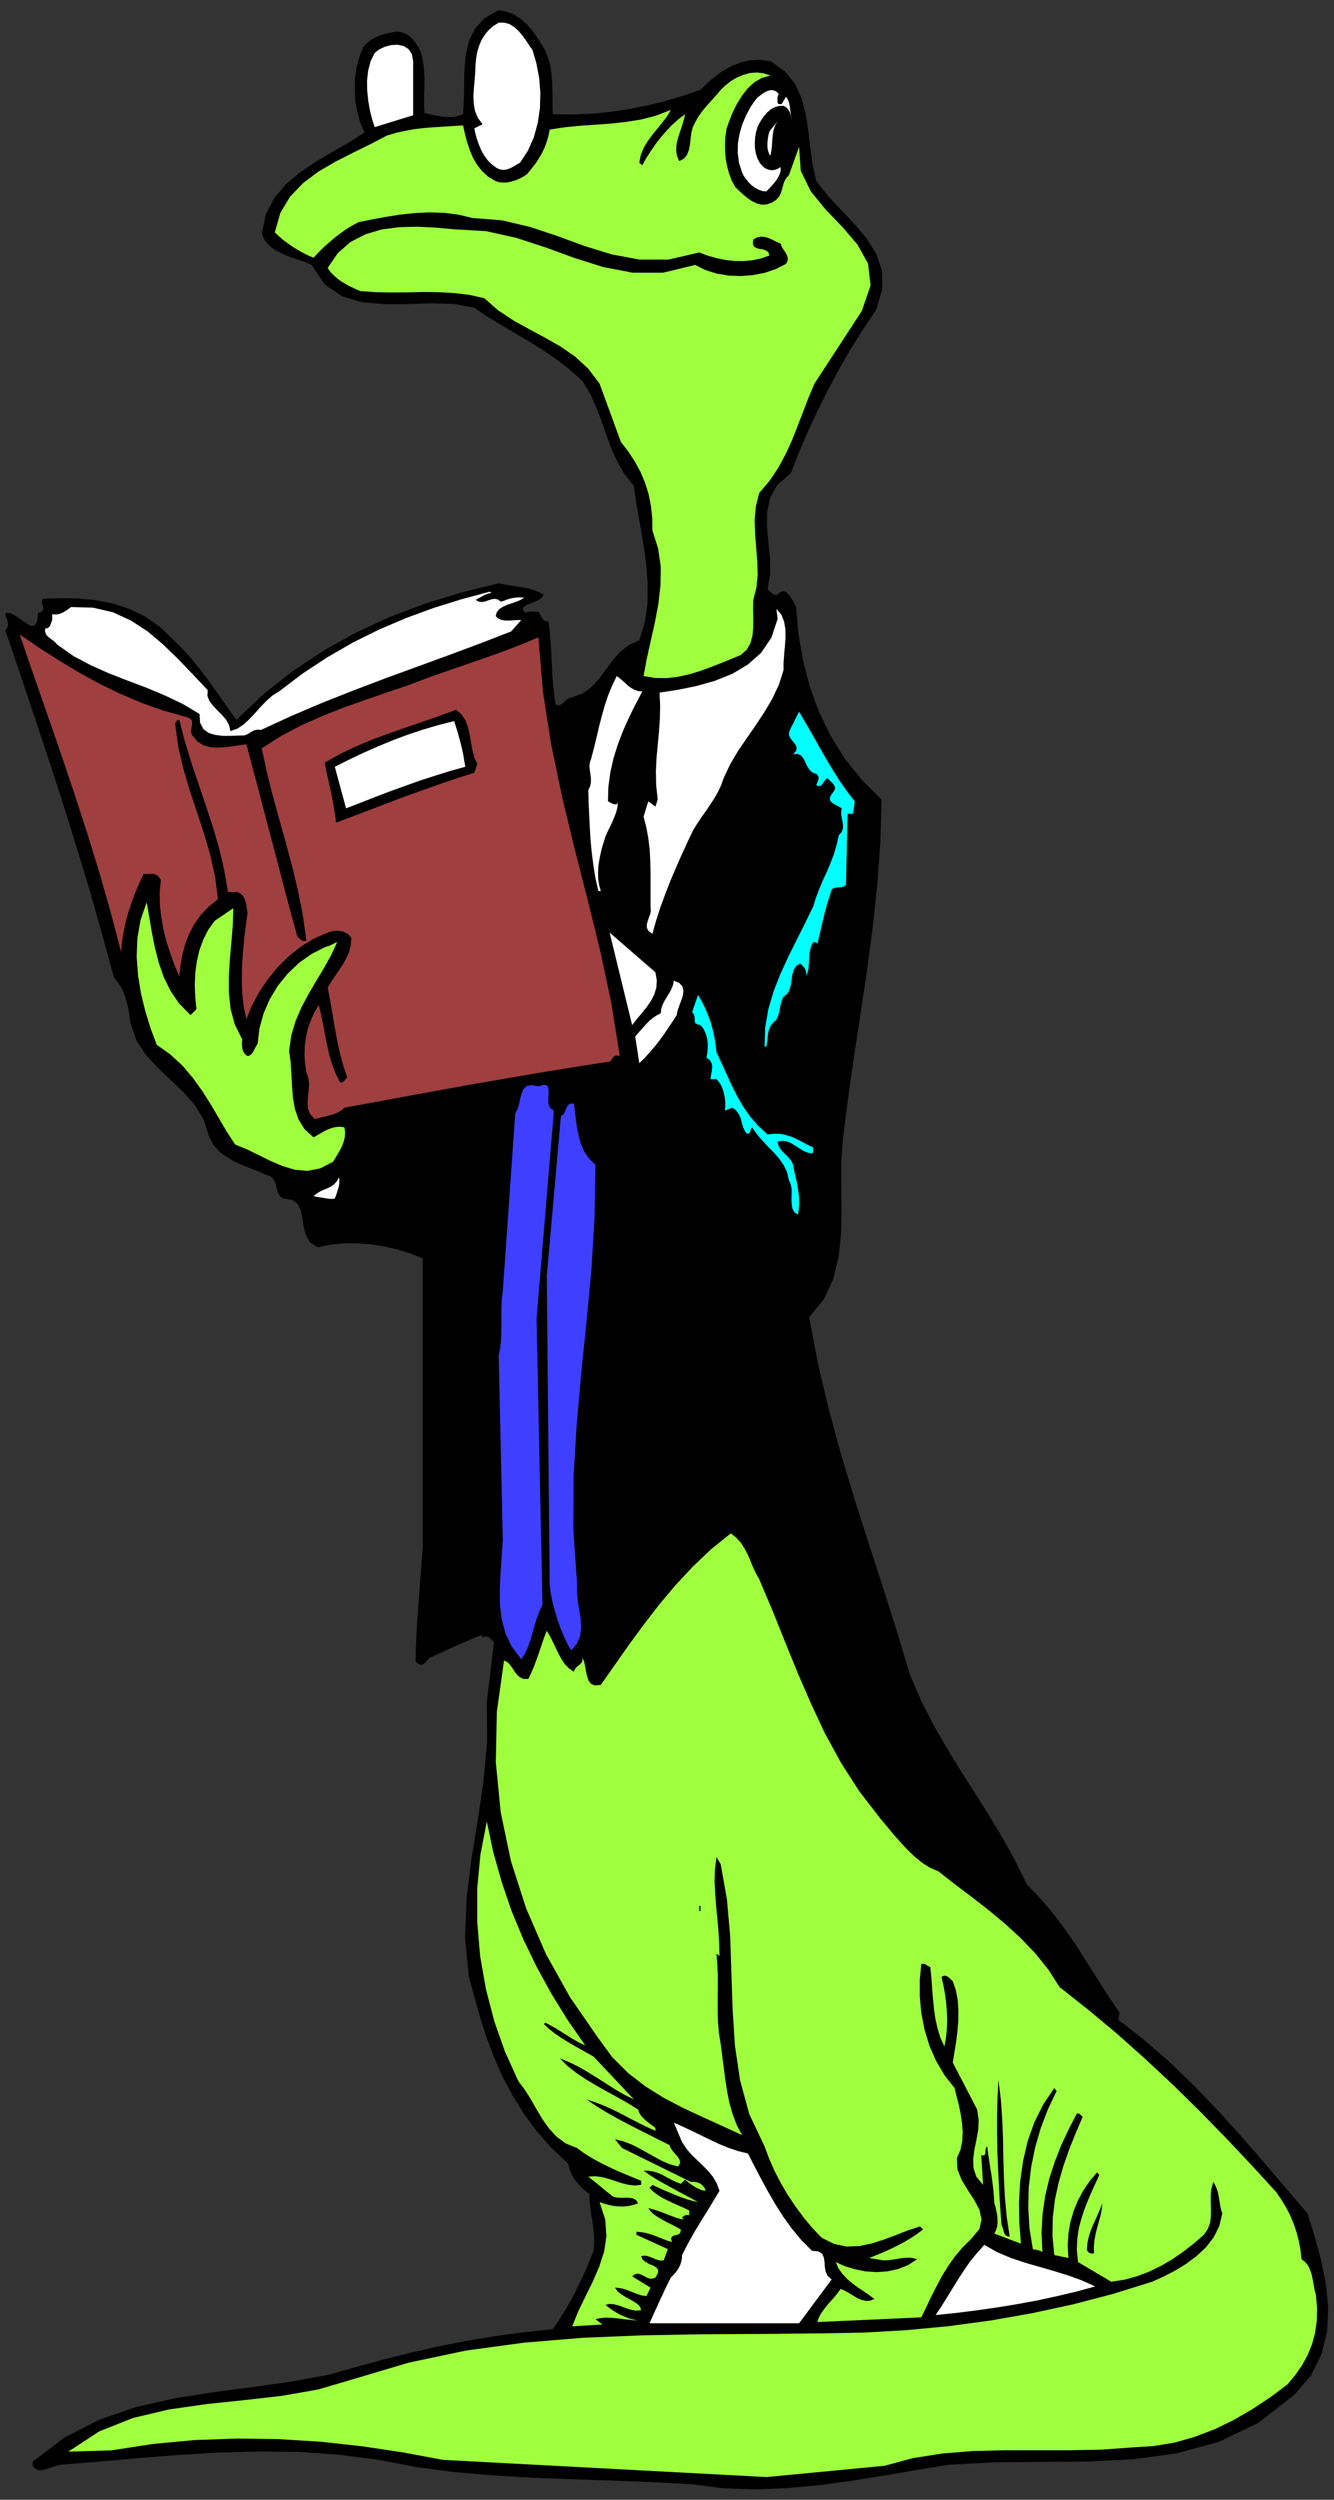
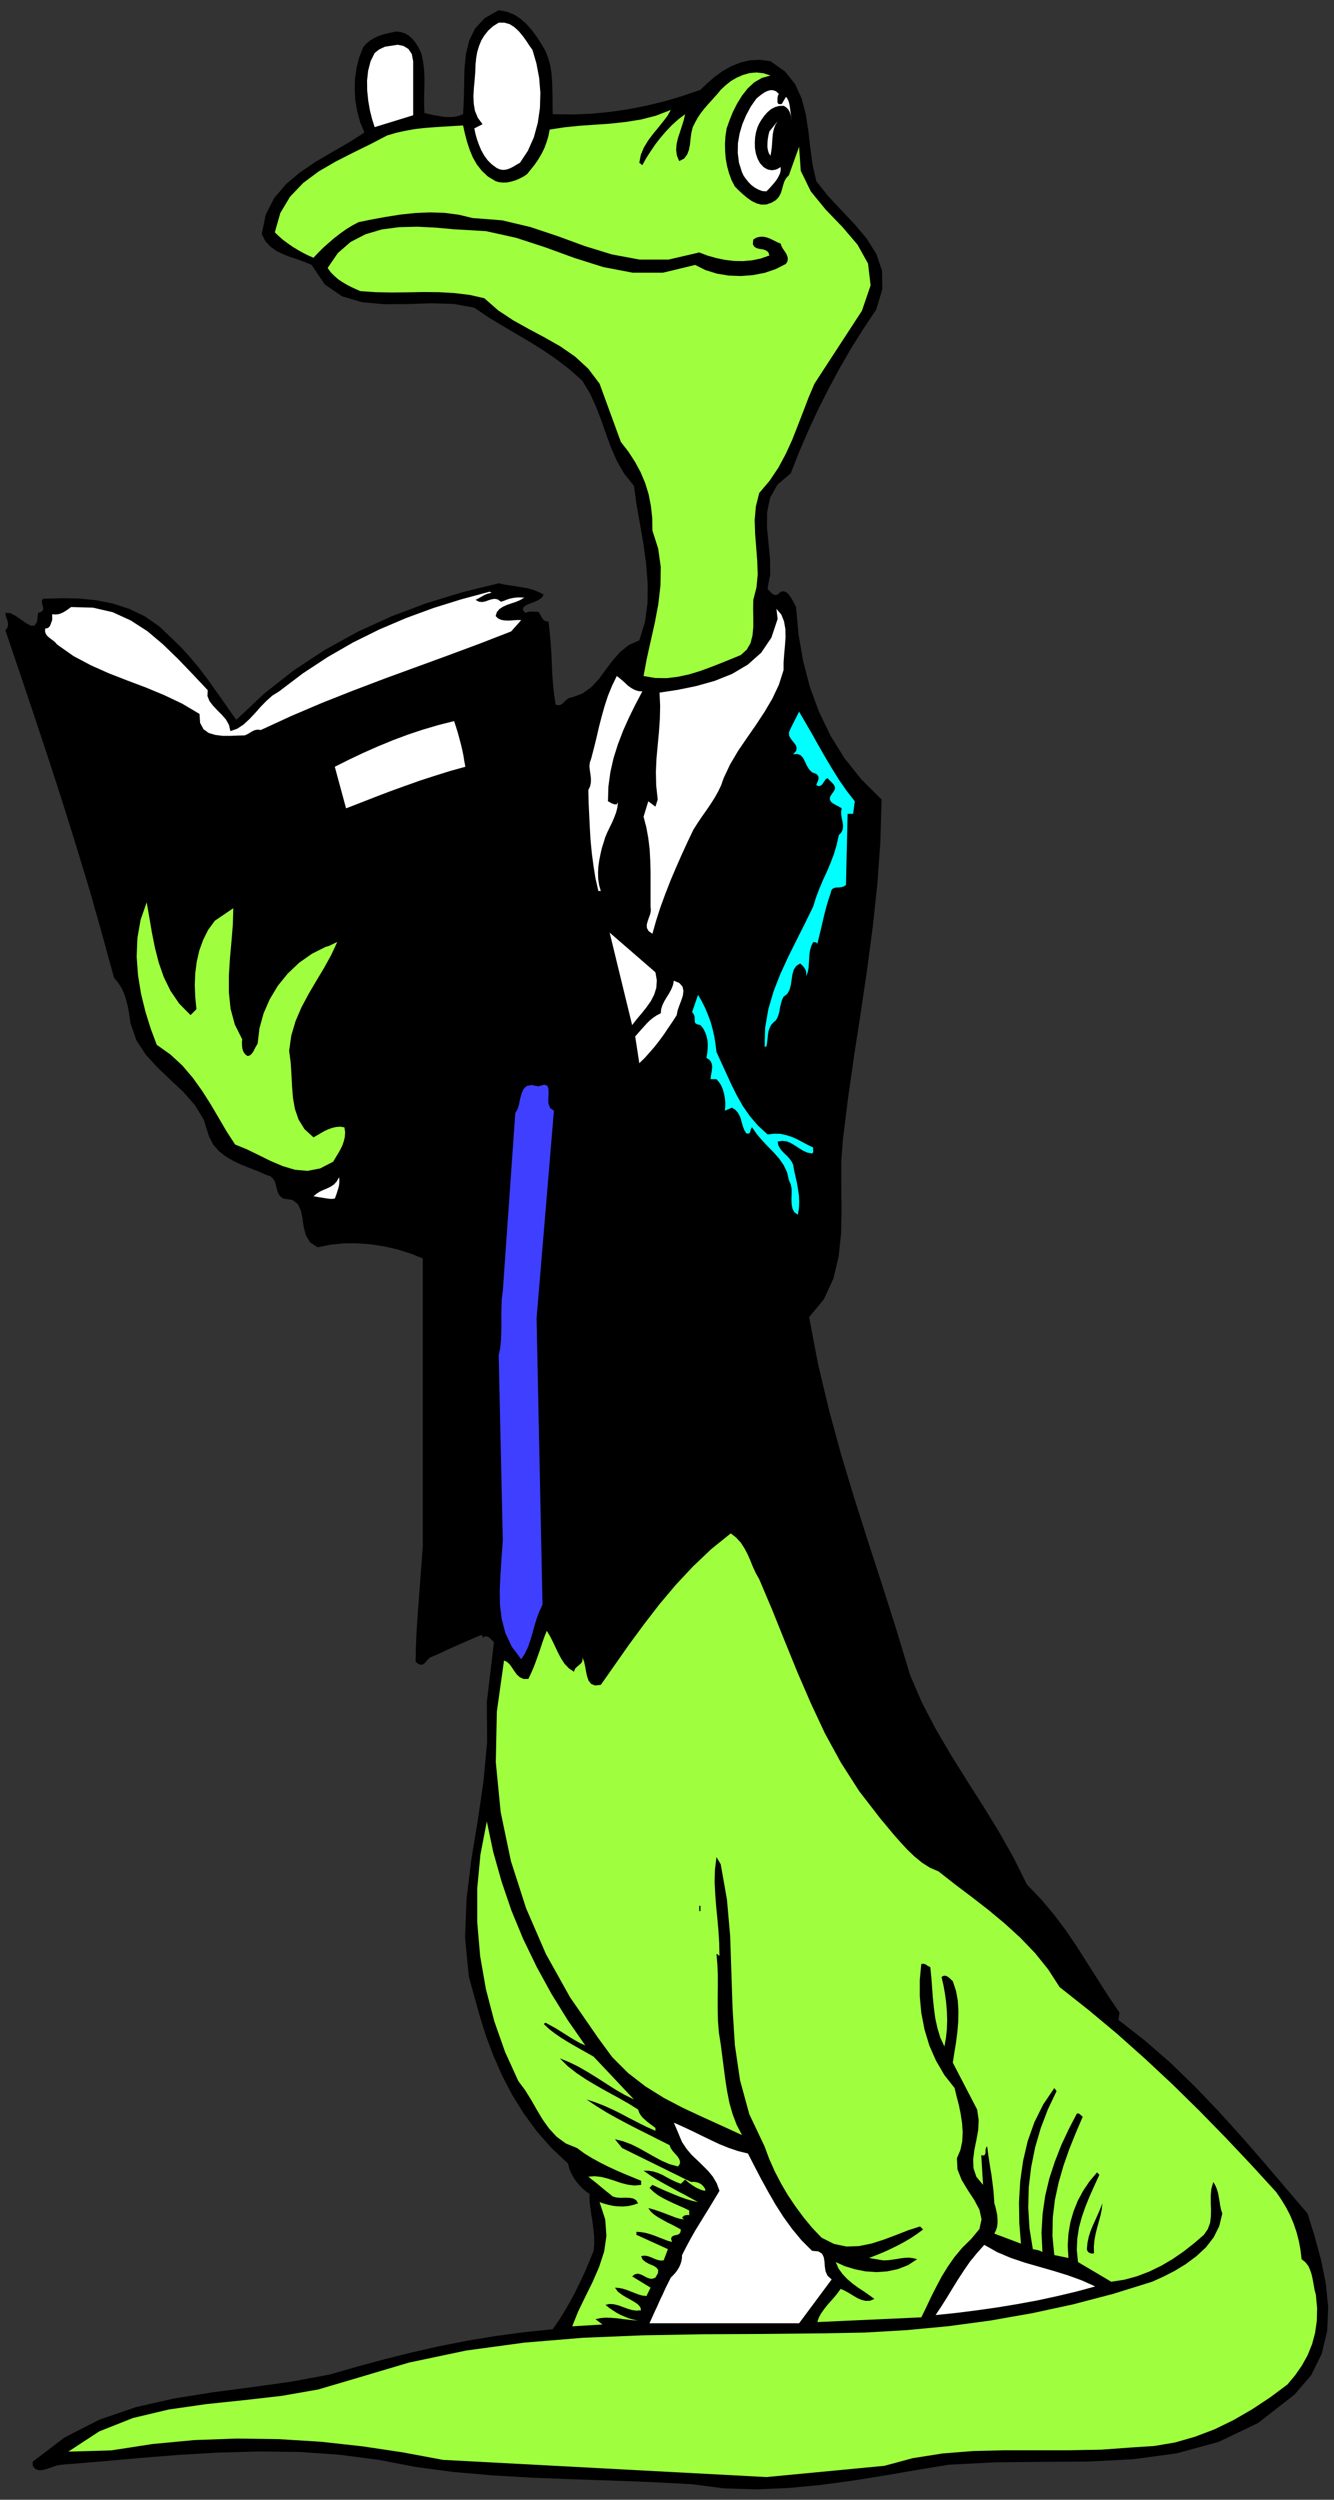
<svg xmlns="http://www.w3.org/2000/svg" xmlns:ns1="http://sodipodi.sourceforge.net/DTD/sodipodi-0.dtd" xmlns:ns2="http://www.inkscape.org/namespaces/inkscape" version="1.0" width="736.092mm" height="1378.712mm" id="svg61" ns1:docname="GC000890.WMF">
  <rect width="100%" height="100%" fill="#333333" stroke="none" />
  <ns1:namedview pagecolor="#ffffff" bordercolor="#666666" borderopacity="1" objecttolerance="10" gridtolerance="10" guidetolerance="10" ns2:pageopacity="0" ns2:pageshadow="2" ns2:window-width="640" ns2:window-height="480" id="namedview63" />
  <defs id="defs3">
    <pattern id="WMFhbasepattern" patternUnits="userSpaceOnUse" width="6" height="6" x="0" y="0" />
  </defs>
  <path style="fill:none;stroke:none;" d="  M 0,5210.24   L 2781.44,5210.24   L 2781.44,0   L 0,0   z " id="path5" />
  <path style="fill:#000000;fill-rule:evenodd;fill-opacity:1;stroke:none;" d="  M 1137.775,106.642   L 1143.488,121.56   L 1147.614,137.112   L 1150.153,152.981   L 1151.422,169.485   L 1152.057,186.624   L 1152.374,203.763   L 1152.374,220.902   L 1152.692,238.041   L 1152.692,238.041   L 1192.68,238.676   L 1232.669,237.089   L 1272.341,233.28   L 1311.377,227.567   L 1349.779,219.95   L 1387.546,210.746   L 1424.679,199.637   L 1460.859,187.259   L 1460.859,187.259   L 1474.823,173.611   L 1490.374,160.281   L 1506.878,148.22   L 1524.968,138.064   L 1544.01,130.446   L 1564.005,125.686   L 1584.951,124.733   L 1606.85,127.59   L 1606.85,127.59   L 1637,148.855   L 1657.946,174.881   L 1671.911,205.35   L 1680.48,238.358   L 1685.875,273.271   L 1690.001,309.136   L 1694.762,344.048   L 1702.378,377.692   L 1702.378,377.692   L 1726.816,408.478   L 1754.745,438.313   L 1782.356,467.512   L 1807.746,497.664   L 1827.74,529.72   L 1839.483,564.316   L 1840.117,602.72   L 1827.423,645.25   L 1827.423,645.25   L 1800.129,686.193   L 1774.422,727.136   L 1750.301,769.031   L 1727.451,811.561   L 1705.87,854.408   L 1685.558,898.208   L 1666.515,942.325   L 1649.06,986.759   L 1649.06,986.759   L 1621.449,1010.246   L 1606.215,1037.224   L 1599.868,1067.376   L 1599.55,1099.114   L 1602.724,1132.123   L 1605.898,1165.131   L 1606.215,1197.187   L 1600.82,1227.022   L 1600.82,1227.022   L 1602.407,1229.243   L 1604.628,1231.783   L 1606.85,1234.322   L 1609.389,1236.543   L 1611.928,1238.765   L 1614.784,1240.035   L 1617.958,1240.352   L 1621.766,1239.4   L 1621.766,1239.4   L 1628.114,1233.687   L 1634.144,1232.417   L 1639.856,1234.639   L 1645.252,1239.717   L 1649.695,1246.065   L 1653.821,1253.047   L 1657.312,1260.03   L 1660.168,1265.426   L 1660.168,1265.426   L 1665.246,1321.921   L 1674.767,1377.146   L 1688.731,1431.102   L 1707.774,1483.154   L 1731.894,1533.301   L 1761.409,1580.909   L 1796.955,1625.343   L 1838.531,1666.604   L 1838.531,1666.604   L 1835.992,1755.473   L 1829.644,1844.024   L 1820.123,1932.258   L 1808.38,2020.809   L 1795.368,2109.36   L 1781.721,2197.594   L 1769.026,2286.145   L 1757.918,2374.696   L 1757.918,2374.696   L 1754.427,2421.67   L 1754.427,2470.548   L 1755.062,2520.695   L 1754.11,2570.842   L 1749.032,2619.403   L 1737.924,2665.741   L 1718.247,2708.271   L 1687.462,2745.723   L 1687.462,2745.723   L 1705.87,2842.526   L 1728.403,2937.425   L 1753.793,3030.737   L 1781.721,3123.414   L 1810.919,3215.14   L 1840.752,3306.865   L 1869.95,3398.907   L 1897.879,3491.267   L 1897.879,3491.267   L 1922.316,3548.397   L 1951.197,3603.622   L 1982.934,3657.896   L 2016.258,3711.217   L 2050.217,3764.538   L 2083.224,3818.177   L 2114.009,3872.767   L 2141.62,3928.31   L 2141.62,3928.31   L 2171.453,3959.414   L 2198.429,3991.47   L 2223.184,4024.479   L 2246.035,4058.122   L 2267.934,4092.717   L 2289.832,4126.995   L 2311.731,4161.59   L 2334.899,4195.551   L 2334.899,4195.551   L 2332.36,4210.468   L 2332.36,4210.468   L 2387.265,4253.315   L 2440.584,4299.654   L 2491.998,4349.484   L 2541.508,4401.218   L 2589.748,4454.539   L 2636.719,4508.495   L 2682.103,4561.816   L 2726.852,4614.185   L 2726.852,4614.185   L 2741.451,4660.842   L 2754.781,4709.719   L 2764.937,4759.549   L 2770.015,4810.014   L 2767.793,4859.209   L 2756.368,4906.817   L 2734.469,4951.252   L 2699.876,4991.56   L 2699.876,4991.56   L 2623.707,5050.911   L 2541.508,5090.267   L 2454.23,5114.072   L 2363.145,5126.45   L 2268.886,5131.21   L 2172.722,5131.845   L 2075.607,5132.797   L 1978.491,5137.876   L 1978.491,5137.876   L 1912.795,5148.667   L 1846.148,5160.093   L 1778.865,5170.884   L 1711.265,5180.088   L 1643.347,5186.436   L 1576.065,5189.292   L 1509.099,5187.071   L 1443.404,5178.501   L 1443.404,5178.501   L 1358.983,5174.058   L 1275.197,5170.884   L 1191.728,5168.027   L 1109.212,5164.854   L 1027.33,5160.093   L 946.718,5153.11   L 867.692,5142.636   L 789.937,5127.719   L 789.937,5127.719   L 707.103,5116.928   L 623.952,5111.215   L 540.8,5110.263   L 457.332,5112.484   L 373.863,5117.245   L 291.029,5123.91   L 208.83,5131.21   L 127.583,5137.876   L 127.583,5137.876   L 119.649,5139.145   L 111.715,5141.684   L 103.146,5144.858   L 94.894,5147.397   L 86.96,5149.301   L 79.66,5148.984   L 73.313,5146.445   L 68.235,5140.097   L 68.235,5140.097   L 68.235,5131.528   L 68.235,5131.528   L 134.565,5081.063   L 206.609,5044.246   L 283.095,5017.903   L 362.755,4999.812   L 444.319,4986.799   L 526.836,4976.008   L 608.4,4964.582   L 688.378,4949.664   L 688.378,4949.664   L 744.553,4933.478   L 801.045,4918.243   L 858.171,4903.961   L 915.616,4890.948   L 973.694,4879.522   L 1032.725,4869.683   L 1092.074,4861.748   L 1152.692,4855.4   L 1152.692,4855.4   L 1165.704,4836.674   L 1177.764,4817.314   L 1189.507,4797.001   L 1200.297,4776.688   L 1210.453,4755.74   L 1220.292,4734.793   L 1229.178,4713.528   L 1238.064,4691.945   L 1238.064,4691.945   L 1239.334,4676.076   L 1239.017,4660.524   L 1237.43,4645.289   L 1235.525,4630.372   L 1232.987,4615.772   L 1231.082,4601.49   L 1229.495,4587.525   L 1229.495,4573.243   L 1229.495,4573.243   L 1221.244,4567.529   L 1213.627,4560.864   L 1206.645,4553.247   L 1200.297,4545.63   L 1194.902,4537.06   L 1190.459,4528.491   L 1186.968,4519.604   L 1184.746,4510.082   L 1184.746,4510.082   L 1150.47,4478.026   L 1119.685,4443.113   L 1092.709,4406.296   L 1068.588,4367.575   L 1047.642,4327.584   L 1029.552,4286.641   L 1013.683,4244.429   L 1000.354,4201.899   L 1000.354,4201.899   L 977.82,4120.647   L 969.886,4039.396   L 973.06,3958.145   L 982.898,3876.893   L 996.228,3795.642   L 1008.288,3713.756   L 1015.905,3631.235   L 1015.27,3548.079   L 1015.27,3548.079   L 1030.187,3423.029   L 1030.187,3423.029   L 1027.648,3420.807   L 1024.791,3417.95   L 1021.935,3415.094   L 1019.078,3412.872   L 1015.905,3411.285   L 1012.731,3410.968   L 1009.557,3411.92   L 1006.384,3414.459   L 1006.384,3414.459   L 1006.701,3413.19   L 1006.701,3412.238   L 1006.384,3411.285   L 1006.066,3410.333   L 1005.749,3409.698   L 1005.114,3409.381   L 1004.479,3408.746   L 1004.162,3408.111   L 1004.162,3408.111   L 990.832,3413.507   L 977.82,3419.22   L 964.491,3424.933   L 951.796,3430.646   L 938.784,3436.359   L 926.406,3442.072   L 914.346,3447.785   L 902.603,3452.863   L 902.603,3452.863   L 897.525,3454.767   L 893.4,3458.259   L 889.591,3462.385   L 886.417,3466.193   L 882.609,3469.367   L 878.483,3470.32   L 873.088,3469.05   L 866.74,3463.972   L 866.74,3463.972   L 867.375,3433.503   L 868.645,3403.351   L 870.549,3373.516   L 872.77,3343.364   L 874.992,3313.847   L 877.214,3284.013   L 879.435,3253.861   L 881.657,3223.709   L 881.657,3223.709   L 881.657,2623.211   L 881.657,2623.211   L 856.902,2613.372   L 830.243,2604.803   L 802.631,2598.455   L 774.385,2594.011   L 745.505,2591.79   L 716.941,2591.79   L 689.013,2594.646   L 662.353,2600.042   L 662.353,2600.042   L 646.802,2589.885   L 638.233,2575.603   L 633.473,2558.464   L 630.934,2540.69   L 627.76,2524.186   L 621.413,2510.221   L 609.987,2501.334   L 590.628,2498.478   L 590.628,2498.478   L 584.28,2493.717   L 580.154,2487.369   L 577.615,2479.752   L 575.711,2471.5   L 573.49,2463.882   L 569.681,2457.217   L 563.651,2451.822   L 554.765,2448.965   L 554.765,2448.965   L 538.261,2441.665   L 521.123,2435   L 503.668,2428.017   L 486.847,2420.083   L 470.979,2410.879   L 456.697,2399.77   L 444.637,2386.122   L 435.75,2368.666   L 435.75,2368.666   L 424.96,2334.071   L 406.552,2303.919   L 382.75,2276.624   L 355.773,2251.233   L 328.796,2225.524   L 304.041,2198.546   L 284.364,2168.394   L 272.304,2133.482   L 272.304,2133.482   L 270.4,2120.786   L 268.496,2108.09   L 265.957,2095.395   L 262.783,2083.017   L 258.657,2070.956   L 253.262,2059.213   L 246.28,2048.422   L 237.711,2037.948   L 237.711,2037.948   L 212.639,1946.223   L 186.614,1854.498   L 159.003,1763.725   L 130.757,1673.269   L 101.559,1583.131   L 71.726,1493.31   L 41.576,1403.489   L 11.108,1313.669   L 11.108,1313.669   L 14.599,1309.543   L 16.503,1305.417   L 16.821,1300.973   L 16.186,1296.212   L 14.916,1291.769   L 13.33,1287.325   L 11.743,1282.565   L 11.108,1277.804   L 11.108,1277.804   L 20.629,1277.804   L 31.42,1283.199   L 42.845,1290.817   L 53.953,1298.751   L 63.792,1304.147   L 71.726,1304.147   L 77.121,1296.53   L 79.343,1277.804   L 79.343,1277.804   L 85.69,1275.582   L 89.181,1272.726   L 90.133,1269.234   L 89.816,1265.108   L 88.547,1260.982   L 87.594,1256.539   L 87.277,1252.413   L 89.181,1248.287   L 89.181,1248.287   L 126.631,1247.017   L 163.763,1247.652   L 200.261,1251.143   L 235.489,1258.126   L 269.448,1269.234   L 301.503,1284.469   L 331.335,1305.099   L 358.947,1331.125   L 358.947,1331.125   L 378.624,1350.486   L 397.031,1370.798   L 414.804,1392.063   L 431.307,1413.646   L 447.176,1435.863   L 462.727,1457.763   L 477.961,1479.662   L 492.877,1500.61   L 492.877,1500.61   L 550.004,1446.654   L 611.574,1398.094   L 676.635,1355.246   L 744.87,1317.477   L 815.644,1285.104   L 888.956,1257.491   L 963.856,1234.639   L 1040.025,1215.913   L 1040.025,1215.913   L 1051.768,1218.452   L 1063.828,1220.357   L 1075.888,1222.261   L 1088.265,1224.165   L 1100.325,1226.387   L 1112.068,1229.561   L 1123.176,1234.004   L 1133.967,1239.4   L 1133.967,1239.4   L 1129.841,1246.065   L 1122.542,1251.143   L 1113.655,1254.952   L 1104.451,1258.443   L 1096.517,1261.934   L 1091.439,1266.06   L 1090.487,1271.139   L 1095.565,1277.804   L 1095.565,1277.804   L 1098.421,1276.534   L 1101.595,1275.582   L 1105.086,1274.947   L 1108.577,1274.947   L 1112.386,1274.947   L 1115.877,1275.265   L 1119.368,1275.265   L 1122.859,1275.265   L 1122.859,1275.265   L 1124.763,1278.121   L 1126.667,1281.295   L 1128.572,1284.786   L 1130.476,1288.277   L 1132.697,1291.451   L 1135.554,1293.673   L 1139.045,1295.26   L 1143.805,1295.26   L 1143.805,1295.26   L 1146.344,1316.525   L 1148.248,1338.107   L 1149.835,1360.007   L 1150.787,1381.907   L 1151.74,1404.124   L 1153.326,1426.024   L 1155.548,1447.606   L 1158.722,1468.554   L 1158.722,1468.554   L 1164.117,1470.141   L 1168.56,1469.506   L 1172.369,1467.284   L 1175.86,1464.11   L 1179.351,1460.302   L 1183.477,1457.128   L 1187.92,1454.589   L 1193.315,1453.637   L 1193.315,1453.637   L 1215.214,1445.385   L 1233.621,1432.054   L 1249.172,1415.233   L 1263.137,1396.189   L 1277.418,1377.146   L 1292.97,1359.372   L 1311.06,1344.773   L 1333.276,1334.934   L 1333.276,1334.934   L 1345.019,1296.847   L 1350.414,1257.174   L 1350.731,1216.548   L 1347.557,1175.287   L 1341.845,1134.027   L 1334.863,1093.084   L 1327.563,1052.458   L 1322.168,1012.785   L 1322.168,1012.785   L 1302.174,988.029   L 1286.94,961.685   L 1274.562,933.755   L 1264.089,905.19   L 1253.933,876.308   L 1243.142,848.061   L 1230.448,820.13   L 1214.579,793.787   L 1214.579,793.787   L 1188.237,770.3   L 1160.943,749.353   L 1132.697,729.992   L 1104.134,712.218   L 1074.936,695.08   L 1046.055,677.941   L 1017.174,660.484   L 989.246,641.441   L 989.246,641.441   L 946.083,633.506   L 899.112,632.237   L 850.554,633.824   L 801.997,634.141   L 755.343,630.015   L 713.133,617.637   L 677.27,592.881   L 649.976,552.255   L 649.976,552.255   L 636.329,546.542   L 621.73,541.146   L 606.179,536.068   L 590.945,530.038   L 576.346,523.055   L 563.651,513.851   L 553.178,502.425   L 545.878,487.825   L 545.878,487.825   L 554.13,447.517   L 571.585,413.239   L 596.34,384.039   L 626.173,358.966   L 659.18,336.749   L 693.773,316.436   L 728.049,296.758   L 760.104,276.127   L 760.104,276.127   L 751.217,255.18   L 745.187,232.963   L 741.061,210.111   L 739.792,186.624   L 740.427,163.455   L 743.6,140.92   L 749.313,119.02   L 757.565,98.073   L 757.565,98.073   L 764.23,90.773   L 771.846,84.425   L 779.781,79.664   L 788.35,75.538   L 797.236,72.364   L 806.44,69.825   L 815.961,67.921   L 825.8,65.699   L 825.8,65.699   L 835.321,66.651   L 844.524,69.508   L 852.459,74.269   L 859.758,80.617   L 865.788,87.916   L 871.184,96.169   L 875.627,104.738   L 879.118,112.99   L 879.118,112.99   L 882.292,128.542   L 884.196,143.777   L 885.148,159.011   L 885.148,174.246   L 884.831,189.481   L 884.513,205.033   L 884.513,220.267   L 885.148,235.502   L 885.148,235.502   L 894.352,237.724   L 904.508,239.945   L 914.663,241.85   L 924.819,243.437   L 935.293,244.071   L 945.448,243.754   L 955.604,241.85   L 965.76,238.041   L 965.76,238.041   L 967.347,207.572   L 967.982,175.833   L 968.616,144.094   L 971.473,113.625   L 978.455,84.743   L 990.832,59.352   L 1010.827,37.769   L 1040.025,21.265   L 1040.025,21.265   L 1057.163,24.439   L 1072.397,30.469   L 1086.361,39.673   L 1099.056,51.099   L 1110.164,64.112   L 1120.32,78.077   L 1129.524,92.677   L 1137.775,106.642   L 1137.775,106.642   L 1137.775,106.642   L 1137.775,106.642   L 1137.775,106.642  z " id="path7" />
  <path style="fill:#ffffff;fill-rule:evenodd;fill-opacity:1;stroke:none;" d="  M 1110.481,104.103   L 1118.733,132.351   L 1124.446,162.503   L 1126.985,193.607   L 1126.033,225.028   L 1121.589,256.132   L 1113.338,286.284   L 1100.96,314.214   L 1084.457,339.288   L 1084.457,339.288   L 1078.744,342.462   L 1073.032,345.953   L 1067.319,349.127   L 1061.606,351.666   L 1055.576,353.57   L 1049.546,354.205   L 1042.881,353.253   L 1036.216,350.396   L 1036.216,350.396   L 1025.743,342.779   L 1016.857,333.892   L 1009.557,323.736   L 1003.527,312.944   L 998.767,301.519   L 994.641,290.093   L 991.467,278.667   L 989.246,267.558   L 989.246,267.558   L 1006.384,258.989   L 1006.384,258.989   L 996.545,245.658   L 990.515,231.058   L 987.976,215.824   L 987.341,199.954   L 988.293,183.45   L 989.88,166.946   L 991.15,150.442   L 991.785,133.938   L 991.785,133.938   L 993.054,121.242   L 995.276,108.229   L 999.084,95.851   L 1003.845,84.108   L 1010.51,73.317   L 1018.444,63.478   L 1028.282,54.591   L 1040.025,47.291   L 1040.025,47.291   L 1052.085,47.291   L 1063.193,50.465   L 1073.032,56.812   L 1081.918,65.065   L 1090.17,74.904   L 1097.469,85.06   L 1104.134,95.216   L 1110.481,104.103   L 1110.481,104.103   L 1110.481,104.103   L 1110.481,104.103   L 1110.481,104.103  z " id="path9" />
-   <path style="fill:#ffffff;fill-rule:evenodd;fill-opacity:1;stroke:none;" d="  M 861.662,127.59   L 861.662,240.263   L 781.368,265.019   L 781.368,265.019   L 776.29,249.15   L 771.529,230.424   L 768.038,210.428   L 765.816,189.163   L 765.499,168.216   L 767.721,147.585   L 772.799,127.907   L 781.368,110.451   L 781.368,110.451   L 790.571,103.151   L 802.631,97.438   L 815.961,93.947   L 829.291,93.312   L 841.668,95.851   L 851.824,102.199   L 858.806,112.673   L 861.662,127.59   L 861.662,127.59   L 861.662,127.59   L 861.662,127.59   L 861.662,127.59  z " id="path11" />
+   <path style="fill:#ffffff;fill-rule:evenodd;fill-opacity:1;stroke:none;" d="  M 861.662,127.59   L 861.662,240.263   L 781.368,265.019   L 781.368,265.019   L 776.29,249.15   L 771.529,230.424   L 768.038,210.428   L 765.816,189.163   L 765.499,168.216   L 767.721,147.585   L 772.799,127.907   L 781.368,110.451   L 781.368,110.451   L 790.571,103.151   L 802.631,97.438   L 829.291,93.312   L 841.668,95.851   L 851.824,102.199   L 858.806,112.673   L 861.662,127.59   L 861.662,127.59   L 861.662,127.59   L 861.662,127.59   L 861.662,127.59  z " id="path11" />
  <path style="fill:#9fff3f;fill-rule:evenodd;fill-opacity:1;stroke:none;" d="  M 1606.85,157.424   L 1588.759,162.503   L 1572.891,171.707   L 1559.244,184.402   L 1547.501,199.32   L 1537.345,215.824   L 1528.459,233.28   L 1521.477,250.736   L 1515.447,267.558   L 1515.447,267.558   L 1512.908,283.745   L 1511.956,299.614   L 1512.273,315.484   L 1513.543,331.036   L 1516.399,346.588   L 1520.525,361.505   L 1525.603,375.47   L 1532.585,388.8   L 1532.585,388.8   L 1540.836,397.052   L 1549.723,405.304   L 1558.927,412.922   L 1568.13,419.269   L 1577.969,424.03   L 1587.807,426.569   L 1598.281,426.252   L 1609.389,422.443   L 1609.389,422.443   L 1618.275,417.048   L 1624.305,410.383   L 1628.431,402.765   L 1630.97,394.513   L 1633.191,386.261   L 1635.73,378.326   L 1639.539,371.344   L 1645.252,365.313   L 1645.252,365.313   L 1666.515,305.962   L 1666.515,305.962   L 1670.006,356.109   L 1690.953,398.957   L 1722.055,437.043   L 1756.966,473.225   L 1788.386,510.042   L 1810.284,549.398   L 1815.68,594.785   L 1797.59,647.789   L 1797.59,647.789   L 1698.57,799.818   L 1698.57,799.818   L 1686.193,829.017   L 1674.767,858.852   L 1663.342,888.369   L 1651.599,918.203   L 1638.269,947.086   L 1623.036,975.333   L 1604.946,1002.311   L 1583.364,1027.702   L 1583.364,1027.702   L 1576.382,1055.632   L 1573.843,1083.88   L 1574.795,1112.445   L 1577.017,1141.01   L 1579.238,1169.574   L 1580.19,1197.505   L 1577.652,1224.483   L 1570.987,1250.508   L 1570.987,1250.508   L 1570.669,1269.552   L 1570.987,1288.595   L 1570.987,1307.003   L 1569.4,1324.46   L 1565.274,1340.647   L 1557.34,1354.294   L 1544.962,1365.403   L 1526.555,1373.02   L 1526.555,1373.02   L 1504.656,1381.907   L 1482.758,1390.476   L 1460.224,1398.728   L 1437.373,1405.711   L 1413.888,1410.789   L 1390.403,1413.646   L 1366.282,1413.328   L 1342.162,1409.202   L 1342.162,1409.202   L 1348.827,1373.338   L 1357.079,1336.203   L 1365.648,1298.117   L 1372.947,1259.395   L 1377.39,1220.674   L 1378.025,1181.953   L 1372.63,1143.549   L 1360.57,1105.78   L 1360.57,1105.78   L 1360.252,1079.436   L 1357.396,1054.045   L 1352.636,1029.924   L 1345.336,1006.437   L 1335.815,983.903   L 1324.072,962.32   L 1310.425,941.373   L 1294.874,921.377   L 1294.874,921.377   L 1250.442,799.818   L 1250.442,799.818   L 1226.957,768.714   L 1199.345,743.322   L 1168.56,722.058   L 1136.188,703.649   L 1102.864,685.875   L 1069.858,667.467   L 1038.755,646.837   L 1010.192,621.763   L 1010.192,621.763   L 979.724,614.78   L 947.987,610.972   L 915.616,609.067   L 882.609,608.75   L 849.285,609.385   L 816.278,609.702   L 783.272,609.067   L 751.535,606.846   L 751.535,606.846   L 742.014,602.72   L 732.492,598.276   L 723.289,593.515   L 714.085,588.12   L 705.198,582.089   L 697.264,575.107   L 689.647,567.49   L 683.3,558.603   L 683.3,558.603   L 704.564,527.499   L 731.223,504.329   L 762.008,488.46   L 795.967,478.304   L 832.464,473.543   L 870.231,472.591   L 908.633,474.495   L 947.035,477.986   L 947.035,477.986   L 1013.366,481.795   L 1076.523,495.76   L 1137.775,515.755   L 1197.758,537.655   L 1258.059,556.698   L 1319.312,568.442   L 1382.786,568.442   L 1449.751,552.255   L 1449.751,552.255   L 1471.332,563.046   L 1494.818,570.346   L 1519.573,574.472   L 1544.962,575.424   L 1570.035,573.52   L 1594.79,568.759   L 1617.958,560.824   L 1639.222,550.033   L 1639.222,550.033   L 1642.395,544.32   L 1643.03,538.925   L 1641.761,533.529   L 1639.539,528.451   L 1636.365,523.69   L 1632.874,518.612   L 1630.018,513.534   L 1628.114,507.821   L 1628.114,507.821   L 1621.131,504.964   L 1614.149,501.473   L 1607.167,497.982   L 1599.868,495.125   L 1592.568,493.538   L 1585.268,493.538   L 1577.969,495.125   L 1570.987,499.251   L 1570.987,499.251   L 1570.035,508.773   L 1572.891,514.168   L 1577.969,517.342   L 1584.316,518.929   L 1591.299,519.881   L 1597.646,522.103   L 1602.407,525.912   L 1604.628,532.577   L 1604.628,532.577   L 1586.538,538.925   L 1568.13,542.733   L 1549.406,544.32   L 1530.998,544.003   L 1512.273,541.781   L 1493.866,537.973   L 1475.775,532.894   L 1458.32,526.229   L 1458.32,526.229   L 1394.211,541.146   L 1333.911,541.146   L 1276.149,530.355   L 1219.34,512.899   L 1163.165,492.269   L 1106.038,473.225   L 1047.007,459.26   L 985.437,454.499   L 985.437,454.499   L 956.556,447.517   L 926.724,443.708   L 896.573,442.756   L 866.106,444.026   L 835.638,447.2   L 805.488,451.96   L 775.972,457.356   L 747.726,463.069   L 747.726,463.069   L 734.714,470.051   L 721.702,477.986   L 709.324,486.873   L 696.947,496.395   L 685.204,506.551   L 673.779,516.708   L 663.306,527.181   L 653.784,537.338   L 653.784,537.338   L 642.994,532.577   L 632.203,527.181   L 621.413,521.151   L 610.939,514.803   L 600.783,507.821   L 590.945,500.521   L 581.741,492.586   L 573.172,484.334   L 573.172,484.334   L 584.597,444.026   L 604.909,410.065   L 632.203,381.5   L 664.575,357.379   L 700.121,336.749   L 736.936,318.023   L 773.116,300.249   L 807.075,282.475   L 807.075,282.475   L 826.434,276.762   L 845.477,272.636   L 864.519,269.145   L 883.878,266.923   L 903.555,265.336   L 923.55,264.067   L 944.179,262.797   L 965.76,261.528   L 965.76,261.528   L 969.569,278.667   L 974.012,295.488   L 979.407,311.992   L 986.072,328.179   L 994.641,343.096   L 1005.114,356.427   L 1017.809,368.17   L 1033.678,377.692   L 1033.678,377.692   L 1041.294,379.913   L 1049.546,380.548   L 1058.115,380.231   L 1067.002,378.326   L 1075.571,375.787   L 1084.14,371.979   L 1092.074,367.853   L 1099.373,362.774   L 1099.373,362.774   L 1107.625,352.618   L 1115.877,342.144   L 1123.176,331.353   L 1129.841,319.927   L 1135.554,308.184   L 1139.997,296.123   L 1143.805,283.427   L 1146.344,270.097   L 1146.344,270.097   L 1177.447,265.336   L 1209.184,262.162   L 1241.238,259.941   L 1272.975,257.719   L 1305.03,254.228   L 1336.767,249.15   L 1367.869,241.215   L 1398.972,229.154   L 1398.972,229.154   L 1391.989,241.532   L 1382.786,253.593   L 1372.63,266.288   L 1361.839,279.301   L 1351.683,292.949   L 1342.797,307.549   L 1336.449,322.784   L 1333.276,339.288   L 1333.276,339.288   L 1339.623,344.366   L 1339.623,344.366   L 1347.24,330.401   L 1356.444,316.118   L 1366.282,301.519   L 1377.073,287.553   L 1388.816,273.906   L 1401.193,260.893   L 1414.523,248.832   L 1428.804,238.041   L 1428.804,238.041   L 1425.948,250.419   L 1422.14,262.797   L 1418.014,275.493   L 1413.888,287.871   L 1411.032,300.249   L 1410.08,312.627   L 1411.667,324.37   L 1416.427,335.796   L 1416.427,335.796   L 1426.583,330.718   L 1432.93,322.466   L 1436.739,312.627   L 1438.96,301.201   L 1440.23,289.14   L 1441.817,277.08   L 1444.673,265.336   L 1449.751,255.18   L 1449.751,255.18   L 1455.146,245.341   L 1461.494,235.819   L 1468.476,226.932   L 1475.775,218.363   L 1483.075,210.428   L 1490.057,202.493   L 1497.039,194.876   L 1503.069,187.259   L 1503.069,187.259   L 1512.908,178.055   L 1524.016,169.168   L 1536.393,161.868   L 1549.723,156.155   L 1563.37,152.346   L 1577.652,151.077   L 1592.251,152.664   L 1606.85,157.424   L 1606.85,157.424   L 1606.85,157.424   L 1606.85,157.424   L 1606.85,157.424  z " id="path13" />
  <path style="fill:#ffffff;fill-rule:evenodd;fill-opacity:1;stroke:none;" d="  M 1624.305,195.828   L 1623.036,198.05   L 1622.083,200.272   L 1621.766,202.493   L 1621.449,204.715   L 1621.449,207.254   L 1621.449,209.793   L 1621.449,212.015   L 1621.766,214.237   L 1621.766,214.237   L 1622.401,215.506   L 1623.036,216.459   L 1624.305,216.776   L 1625.575,217.093   L 1626.844,217.093   L 1628.114,217.093   L 1629.066,217.093   L 1630.335,216.776   L 1630.335,216.776   L 1639.222,201.859   L 1639.222,201.859   L 1641.761,205.033   L 1643.982,209.476   L 1645.886,215.189   L 1647.156,222.172   L 1648.108,229.471   L 1649.06,236.771   L 1650.012,244.071   L 1651.599,250.419   L 1651.599,250.419   L 1650.33,246.293   L 1649.377,241.532   L 1648.108,237.089   L 1646.521,232.645   L 1644.3,228.837   L 1641.443,225.345   L 1638.269,222.806   L 1634.144,220.585   L 1634.144,220.585   L 1624.622,220.902   L 1615.736,223.441   L 1607.484,227.885   L 1600.185,234.232   L 1593.838,241.532   L 1588.125,249.467   L 1583.364,257.402   L 1579.873,265.019   L 1579.873,265.019   L 1576.699,275.493   L 1574.795,286.284   L 1574.16,297.71   L 1574.478,309.136   L 1576.382,320.244   L 1579.873,330.718   L 1584.951,340.24   L 1592.251,348.175   L 1592.251,348.175   L 1596.694,351.031   L 1601.137,353.253   L 1605.58,354.205   L 1610.023,354.84   L 1614.467,354.205   L 1618.91,353.253   L 1623.353,351.031   L 1628.114,348.175   L 1628.114,348.175   L 1628.114,354.84   L 1626.844,361.187   L 1623.988,367.218   L 1620.497,373.566   L 1615.736,379.913   L 1610.341,386.261   L 1604.628,392.609   L 1598.281,398.957   L 1598.281,398.957   L 1590.029,398.322   L 1582.095,395.465   L 1574.478,391.339   L 1567.496,386.261   L 1561.466,380.231   L 1555.753,373.248   L 1550.992,366.583   L 1547.501,359.283   L 1547.501,359.283   L 1541.154,339.288   L 1538.615,318.975   L 1538.932,298.662   L 1542.423,278.349   L 1548.136,258.989   L 1556.07,240.263   L 1565.591,222.489   L 1577.334,205.667   L 1577.334,205.667   L 1582.095,201.541   L 1587.807,197.098   L 1593.838,192.972   L 1600.185,189.798   L 1606.532,187.894   L 1612.88,188.211   L 1618.592,190.433   L 1624.305,195.828   L 1624.305,195.828   L 1624.305,195.828   L 1624.305,195.828   L 1624.305,195.828  z " id="path15" />
  <path style="fill:#ffffff;fill-rule:evenodd;fill-opacity:1;stroke:none;" d="  M 1606.85,324.688   L 1603.676,319.927   L 1601.772,314.214   L 1600.502,307.549   L 1600.502,300.566   L 1600.82,293.584   L 1601.772,286.601   L 1603.041,279.936   L 1604.628,273.906   L 1604.628,273.906   L 1621.766,252.641   L 1621.766,252.641   L 1617.006,260.575   L 1613.832,269.145   L 1611.928,278.032   L 1610.976,287.236   L 1610.341,296.758   L 1609.706,306.279   L 1608.437,315.801   L 1606.85,324.688   L 1606.85,324.688   L 1606.85,324.688   L 1606.85,324.688   L 1606.85,324.688  z " id="path17" />
  <path style="fill:#ffffff;fill-rule:evenodd;fill-opacity:1;stroke:none;" d="  M 1025.109,1235.909   L 1020.031,1236.861   L 1015.587,1238.13   L 1011.462,1239.717   L 1007.336,1241.939   L 1003.527,1244.161   L 999.719,1246.382   L 995.593,1248.604   L 991.785,1250.508   L 991.785,1250.508   L 998.767,1254.317   L 1005.749,1254.952   L 1012.414,1253.682   L 1019.078,1251.143   L 1025.426,1249.239   L 1031.773,1248.287   L 1038.121,1249.556   L 1044.785,1254.317   L 1044.785,1254.317   L 1050.816,1252.413   L 1056.528,1250.191   L 1061.924,1248.287   L 1067.636,1247.017   L 1073.032,1246.065   L 1079.062,1245.43   L 1085.726,1245.43   L 1093.343,1245.748   L 1093.343,1245.748   L 1085.092,1250.826   L 1075.888,1254.634   L 1066.367,1257.808   L 1057.163,1260.982   L 1048.911,1264.791   L 1041.612,1269.552   L 1036.216,1275.899   L 1033.678,1284.151   L 1033.678,1284.151   L 1038.755,1289.23   L 1045.103,1292.086   L 1052.085,1293.356   L 1059.702,1293.673   L 1067.319,1293.356   L 1074.618,1292.721   L 1081.283,1292.404   L 1086.996,1292.721   L 1086.996,1292.721   L 1066.049,1316.208   L 1066.049,1316.208   L 1000.671,1341.599   L 934.975,1366.038   L 868.962,1390.159   L 802.949,1414.281   L 736.936,1439.354   L 671.875,1465.063   L 607.131,1492.675   L 543.657,1521.875   L 543.657,1521.875   L 539.213,1520.923   L 535.088,1521.24   L 530.962,1522.192   L 526.836,1524.097   L 522.393,1526.636   L 518.267,1529.175   L 514.141,1531.397   L 510.015,1532.984   L 510.015,1532.984   L 496.051,1533.301   L 480.5,1533.936   L 464.631,1533.936   L 449.08,1532.032   L 435.116,1527.905   L 424.325,1519.971   L 417.343,1506.958   L 416.073,1488.232   L 416.073,1488.232   L 380.211,1466.967   L 342.761,1449.193   L 304.676,1433.324   L 265.957,1418.724   L 227.555,1403.807   L 189.788,1386.985   L 153.29,1367.624   L 119.014,1343.503   L 119.014,1343.503   L 115.206,1339.06   L 110.763,1335.251   L 106.319,1332.077   L 102.193,1328.903   L 98.385,1325.412   L 95.529,1321.286   L 93.942,1316.525   L 94.259,1310.177   L 94.259,1310.177   L 97.75,1309.86   L 100.607,1308.59   L 102.828,1306.686   L 104.415,1304.464   L 105.367,1301.608   L 106.637,1298.751   L 107.589,1295.578   L 108.858,1292.721   L 108.858,1292.721   L 108.858,1280.343   L 108.858,1280.343   L 115.523,1280.978   L 121.87,1280.343   L 127.583,1278.438   L 132.978,1275.899   L 137.422,1273.043   L 141.865,1270.186   L 145.356,1267.33   L 148.53,1265.426   L 148.53,1265.426   L 193.914,1266.695   L 235.172,1276.217   L 272.622,1293.356   L 307.533,1315.89   L 340.222,1343.503   L 371.642,1373.972   L 402.427,1406.028   L 433.212,1438.719   L 433.212,1438.719   L 432.577,1450.78   L 436.703,1461.254   L 444.002,1470.776   L 452.889,1480.297   L 462.41,1489.819   L 471.296,1499.975   L 477.643,1511.401   L 480.5,1524.097   L 480.5,1524.097   L 494.781,1519.019   L 507.794,1510.449   L 519.854,1499.341   L 531.597,1486.962   L 543.022,1473.949   L 555.082,1461.571   L 567.777,1450.145   L 582.059,1441.258   L 582.059,1441.258   L 631.886,1403.489   L 683.617,1369.529   L 736.618,1339.06   L 791.206,1312.082   L 847.063,1288.277   L 904.19,1267.33   L 962.269,1249.239   L 1021.3,1233.369   L 1021.3,1233.369   L 1025.109,1235.909   L 1025.109,1235.909   L 1025.109,1235.909   L 1025.109,1235.909  z " id="path19" />
  <path style="fill:#ffffff;fill-rule:evenodd;fill-opacity:1;stroke:none;" d="  M 1634.144,1396.824   L 1624.305,1427.611   L 1610.658,1456.493   L 1594.155,1484.423   L 1576.382,1511.401   L 1557.657,1538.379   L 1539.25,1565.357   L 1522.746,1593.287   L 1509.099,1622.17   L 1509.099,1622.17   L 1504.022,1636.77   L 1497.357,1650.735   L 1489.74,1664.065   L 1481.171,1677.395   L 1472.284,1690.408   L 1463.081,1703.421   L 1454.194,1716.751   L 1445.943,1729.764   L 1445.943,1729.764   L 1433.248,1756.425   L 1421.188,1782.768   L 1409.445,1809.428   L 1398.02,1836.407   L 1387.546,1863.384   L 1377.39,1890.997   L 1368.504,1918.61   L 1360.57,1946.54   L 1360.57,1946.54   L 1352.636,1940.827   L 1349.144,1934.479   L 1348.827,1927.497   L 1350.731,1920.514   L 1353.27,1912.897   L 1356.127,1905.28   L 1357.396,1897.345   L 1356.761,1889.41   L 1356.761,1889.41   L 1356.761,1865.606   L 1356.761,1841.802   L 1356.761,1817.681   L 1356.127,1793.877   L 1354.857,1770.072   L 1352.001,1746.903   L 1347.875,1724.369   L 1342.162,1702.469   L 1342.162,1702.469   L 1352.001,1670.413   L 1366.917,1681.521   L 1371.678,1666.604   L 1371.678,1666.604   L 1368.504,1637.404   L 1367.869,1608.839   L 1369.139,1580.909   L 1371.678,1553.296   L 1374.217,1526.319   L 1376.121,1499.023   L 1376.756,1471.728   L 1375.486,1443.798   L 1375.486,1443.798   L 1412.936,1438.085   L 1451.973,1430.15   L 1490.374,1419.359   L 1526.872,1404.759   L 1559.561,1385.398   L 1587.49,1360.642   L 1608.754,1329.221   L 1621.766,1290.182   L 1621.766,1290.182   L 1619.227,1269.234   L 1619.227,1269.234   L 1629.383,1280.978   L 1635.096,1295.26   L 1637.952,1311.447   L 1638.269,1328.586   L 1637,1346.36   L 1635.413,1364.133   L 1634.144,1381.272   L 1634.144,1396.824   L 1634.144,1396.824   L 1634.144,1396.824   L 1634.144,1396.824   L 1634.144,1396.824  z " id="path21" />
-   <path style="fill:#9f3f3f;fill-rule:evenodd;fill-opacity:1;stroke:none;" d="  M 388.78,1494.58   L 395.762,1497.436   L 399.57,1501.245   L 400.84,1506.006   L 400.522,1511.401   L 399.253,1517.432   L 398.301,1523.145   L 398.618,1528.54   L 401.157,1532.984   L 401.157,1532.984   L 411.313,1545.362   L 423.69,1553.296   L 437.337,1557.422   L 452.254,1558.375   L 467.805,1557.74   L 483.356,1555.836   L 498.907,1553.614   L 513.824,1551.392   L 513.824,1551.392   L 527.153,1601.539   L 540.483,1651.687   L 553.495,1701.834   L 566.825,1751.981   L 580.154,1802.446   L 593.167,1852.593   L 606.496,1902.741   L 620.143,1952.57   L 620.143,1952.57   L 622.047,1954.157   L 623.952,1956.062   L 625.856,1957.649   L 628.077,1959.236   L 630.299,1960.822   L 632.838,1961.457   L 635.694,1961.775   L 638.868,1961.14   L 638.868,1961.14   L 631.886,1910.041   L 622.047,1859.576   L 610.305,1809.746   L 596.975,1759.916   L 583.011,1710.086   L 569.364,1660.574   L 556.669,1610.426   L 545.878,1559.962   L 545.878,1559.962   L 586.502,1533.936   L 629.029,1511.719   L 672.509,1492.358   L 716.941,1474.902   L 761.691,1459.032   L 806.757,1443.48   L 851.824,1428.246   L 896.256,1411.424   L 896.256,1411.424   L 924.502,1401.585   L 953.065,1391.746   L 981.311,1381.907   L 1009.875,1372.068   L 1038.438,1361.911   L 1066.684,1351.438   L 1094.613,1340.329   L 1122.859,1328.586   L 1122.859,1328.586   L 1132.38,1442.528   L 1149.835,1553.614   L 1172.686,1662.795   L 1198.71,1770.39   L 1226.004,1877.35   L 1252.346,1984.309   L 1275.197,2092.221   L 1292.652,2201.403   L 1292.652,2201.403   L 1286.94,2200.133   L 1282.814,2200.768   L 1279.64,2202.99   L 1277.418,2205.846   L 1275.197,2209.337   L 1272.658,2212.194   L 1269.484,2213.781   L 1265.358,2213.781   L 1265.358,2213.781   L 1196.489,2224.572   L 1127.937,2235.68   L 1059.385,2247.424   L 991.15,2259.167   L 922.598,2271.545   L 854.363,2283.923   L 786.128,2296.619   L 718.211,2308.997   L 718.211,2308.997   L 712.815,2314.075   L 706.151,2318.201   L 698.534,2321.693   L 690.282,2324.232   L 681.713,2326.453   L 672.827,2328.675   L 664.258,2330.579   L 656.323,2332.801   L 656.323,2332.801   L 646.802,2322.327   L 642.359,2310.901   L 641.407,2298.841   L 642.359,2286.145   L 643.629,2273.45   L 644.581,2260.437   L 643.311,2247.741   L 638.868,2234.728   L 638.868,2234.728   L 636.012,2216.002   L 635.059,2197.276   L 635.694,2178.868   L 638.233,2160.777   L 642.359,2143.321   L 648.389,2126.499   L 655.689,2110.312   L 664.892,2095.078   L 664.892,2095.078   L 669.653,2115.39   L 674.096,2136.021   L 677.905,2156.651   L 682.03,2177.599   L 686.474,2197.911   L 692.504,2218.224   L 699.803,2237.585   L 709.324,2255.993   L 709.324,2255.993   L 711.863,2256.628   L 714.085,2255.993   L 715.989,2255.041   L 717.576,2253.454   L 719.163,2251.55   L 720.75,2249.646   L 722.337,2247.741   L 724.241,2245.837   L 724.241,2245.837   L 716.624,2223.937   L 710.276,2201.085   L 704.881,2177.916   L 700.438,2154.429   L 696.312,2130.625   L 692.186,2106.821   L 688.06,2082.7   L 683.3,2058.895   L 683.3,2058.895   L 690.282,2046.835   L 698.534,2034.774   L 706.785,2022.713   L 715.037,2010.335   L 722.019,1997.639   L 728.049,1984.627   L 731.54,1970.344   L 732.81,1955.11   L 732.81,1955.11   L 728.049,1949.397   L 722.654,1945.271   L 716.306,1942.414   L 709.959,1940.827   L 702.977,1940.192   L 695.995,1940.827   L 689.33,1942.097   L 683.3,1944.001   L 683.3,1944.001   L 654.736,1956.697   L 627.443,1973.201   L 602.053,1993.514   L 578.885,2016.365   L 558.256,2041.756   L 540.166,2068.417   L 525.249,2096.347   L 513.824,2124.595   L 513.824,2124.595   L 508.428,2099.204   L 505.255,2072.226   L 504.303,2044.613   L 504.62,2016.048   L 506.524,1987.483   L 509.063,1958.601   L 512.554,1930.036   L 516.363,1901.788   L 516.363,1901.788   L 515.093,1896.075   L 514.141,1890.045   L 513.189,1883.697   L 511.602,1877.667   L 509.381,1871.954   L 506.207,1866.876   L 501.446,1862.75   L 495.099,1859.576   L 495.099,1859.576   L 475.422,1859.576   L 475.422,1859.576   L 467.488,1813.237   L 456.697,1767.533   L 443.685,1722.782   L 429.086,1678.665   L 414.169,1634.548   L 399.253,1590.431   L 385.606,1545.996   L 373.863,1500.61   L 373.863,1500.61   L 371.959,1500.927   L 370.372,1501.562   L 368.785,1502.514   L 367.516,1503.784   L 366.564,1505.053   L 365.929,1506.64   L 365.294,1508.227   L 365.294,1509.497   L 365.294,1509.497   L 371.959,1557.422   L 382.75,1603.761   L 396.079,1648.83   L 410.996,1693.582   L 425.595,1738.016   L 438.607,1782.45   L 448.763,1828.154   L 454.475,1874.493   L 454.475,1874.493   L 434.798,1890.362   L 418.295,1907.819   L 404.965,1926.545   L 394.492,1946.858   L 386.241,1967.805   L 380.528,1990.022   L 376.402,2012.557   L 373.863,2035.409   L 373.863,2035.409   L 364.025,2012.239   L 355.456,1988.118   L 347.521,1963.996   L 341.174,1938.923   L 336.413,1913.532   L 333.557,1887.506   L 332.922,1861.163   L 335.461,1833.867   L 335.461,1833.867   L 331.335,1828.154   L 327.21,1824.346   L 322.766,1822.441   L 318.323,1821.489   L 313.563,1821.489   L 308.802,1821.807   L 304.041,1822.124   L 299.598,1821.489   L 299.598,1821.489   L 290.395,1841.167   L 282.143,1860.528   L 274.843,1880.206   L 268.179,1900.201   L 262.466,1920.832   L 258.023,1941.462   L 254.532,1962.727   L 252.627,1984.627   L 252.627,1984.627   L 230.411,1900.201   L 206.609,1816.728   L 180.902,1733.573   L 153.925,1651.052   L 126.314,1568.849   L 97.75,1486.645   L 69.187,1404.759   L 40.941,1322.555   L 40.941,1322.555   L 81.882,1350.486   L 123.14,1376.829   L 165.033,1401.902   L 207.561,1425.389   L 251.041,1446.337   L 295.79,1465.38   L 341.491,1481.567   L 388.78,1494.58   L 388.78,1494.58   L 388.78,1494.58   L 388.78,1494.58   L 388.78,1494.58  z " id="path23" />
  <path style="fill:#ffffff;fill-rule:evenodd;fill-opacity:1;stroke:none;" d="  M 1339.623,1441.258   L 1325.342,1468.236   L 1312.012,1495.215   L 1299.634,1522.827   L 1288.844,1551.075   L 1279.64,1579.957   L 1272.975,1609.474   L 1268.85,1639.626   L 1267.897,1670.413   L 1267.897,1670.413   L 1270.119,1671.365   L 1272.023,1672.634   L 1274.245,1673.904   L 1276.466,1674.856   L 1278.688,1675.808   L 1280.91,1676.443   L 1283.449,1676.76   L 1286.305,1676.443   L 1286.305,1676.443   L 1288.844,1672.634   L 1288.844,1672.634   L 1287.574,1683.108   L 1285.035,1693.264   L 1281.227,1703.421   L 1276.784,1713.895   L 1271.706,1724.369   L 1266.628,1734.842   L 1262.185,1745.316   L 1259.011,1755.79   L 1259.011,1755.79   L 1255.203,1767.851   L 1252.346,1780.229   L 1249.807,1792.924   L 1247.903,1806.255   L 1247.268,1819.267   L 1247.586,1832.28   L 1249.49,1844.976   L 1252.981,1857.354   L 1252.981,1857.354   L 1247.903,1857.354   L 1247.903,1857.354   L 1241.873,1831.011   L 1237.747,1804.985   L 1234.256,1778.642   L 1231.717,1752.616   L 1230.13,1726.59   L 1228.861,1700.247   L 1227.591,1673.904   L 1226.957,1646.926   L 1226.957,1646.926   L 1230.765,1638.991   L 1232.352,1630.739   L 1232.352,1622.487   L 1231.4,1614.235   L 1230.13,1605.666   L 1229.178,1597.413   L 1230.13,1589.479   L 1232.987,1581.227   L 1232.987,1581.227   L 1238.699,1559.327   L 1244.095,1537.427   L 1249.172,1515.21   L 1254.885,1493.31   L 1260.915,1471.728   L 1267.897,1450.463   L 1276.466,1429.515   L 1286.305,1409.202   L 1286.305,1409.202   L 1291.7,1413.328   L 1297.413,1418.089   L 1303.443,1423.485   L 1309.473,1429.198   L 1316.138,1433.959   L 1323.437,1438.085   L 1331.054,1440.624   L 1339.623,1441.258   L 1339.623,1441.258   L 1339.623,1441.258   L 1339.623,1441.258   L 1339.623,1441.258  z " id="path25" />
  <path style="fill:#000000;fill-rule:evenodd;fill-opacity:1;stroke:none;" d="  M 995.276,1592.335   L 989.246,1610.744   L 989.246,1610.744   L 952.431,1622.487   L 916.25,1634.865   L 880.07,1647.561   L 843.89,1660.574   L 808.027,1674.221   L 772.164,1687.869   L 736.301,1701.517   L 700.755,1714.847   L 700.755,1714.847   L 698.851,1698.66   L 696.312,1682.791   L 693.456,1666.604   L 690.282,1650.735   L 686.791,1634.865   L 683.3,1619.63   L 680.126,1604.713   L 677.27,1589.796   L 677.27,1589.796   L 708.69,1572.022   L 741.696,1556.153   L 775.972,1541.87   L 811.2,1528.858   L 846.429,1516.479   L 881.657,1504.419   L 916.568,1492.358   L 950.844,1479.662   L 950.844,1479.662   L 962.586,1489.184   L 970.521,1501.245   L 975.916,1515.527   L 979.407,1531.079   L 982.263,1547.266   L 985.12,1563.136   L 988.928,1578.688   L 995.276,1592.335   L 995.276,1592.335   L 995.276,1592.335   L 995.276,1592.335   L 995.276,1592.335  z " id="path27" />
  <path style="fill:#00ffff;fill-rule:evenodd;fill-opacity:1;stroke:none;" d="  M 1782.673,1670.413   L 1779.182,1696.438   L 1767.757,1696.438   L 1764.266,1844.976   L 1764.266,1844.976   L 1759.188,1848.15   L 1754.11,1849.419   L 1749.032,1850.054   L 1744.271,1850.054   L 1739.828,1851.006   L 1736.02,1852.911   L 1733.481,1856.719   L 1731.894,1863.384   L 1731.894,1863.384   L 1727.768,1875.445   L 1723.96,1888.141   L 1720.468,1901.154   L 1717.295,1914.167   L 1714.121,1927.814   L 1710.947,1941.145   L 1707.774,1954.475   L 1704.6,1967.488   L 1704.6,1967.488   L 1703.965,1966.535   L 1703.013,1965.583   L 1702.061,1964.631   L 1700.792,1964.314   L 1699.522,1963.996   L 1698.253,1963.996   L 1696.983,1963.996   L 1696.031,1963.679   L 1696.031,1963.679   L 1691.905,1971.931   L 1689.366,1980.818   L 1688.097,1990.34   L 1687.462,1999.544   L 1686.827,2009.065   L 1686.193,2018.587   L 1684.288,2027.474   L 1681.114,2035.409   L 1681.114,2035.409   L 1681.432,2031.283   L 1681.432,2027.157   L 1680.48,2023.665   L 1679.21,2020.174   L 1676.989,2017   L 1674.767,2014.144   L 1671.911,2011.287   L 1668.737,2008.431   L 1668.737,2008.431   L 1660.485,2013.509   L 1655.408,2021.444   L 1652.551,2031.283   L 1650.964,2042.074   L 1649.377,2053.182   L 1646.521,2063.339   L 1641.761,2071.908   L 1634.144,2077.621   L 1634.144,2077.621   L 1630.97,2084.286   L 1628.748,2091.904   L 1626.844,2099.838   L 1625.575,2107.773   L 1623.67,2115.073   L 1621.131,2121.738   L 1617.958,2127.134   L 1613.197,2130.943   L 1613.197,2130.943   L 1608.437,2136.338   L 1605.263,2142.368   L 1603.041,2148.716   L 1601.772,2155.064   L 1601.137,2161.729   L 1600.502,2168.394   L 1599.55,2175.377   L 1598.281,2181.724   L 1598.281,2181.724   L 1594.472,2181.724   L 1594.472,2181.724   L 1595.742,2142.051   L 1602.407,2103.647   L 1613.197,2066.83   L 1627.161,2030.965   L 1643.347,1995.735   L 1660.803,1960.505   L 1678.576,1925.275   L 1696.031,1889.41   L 1696.031,1889.41   L 1701.744,1871.002   L 1708.726,1852.593   L 1716.343,1834.502   L 1724.594,1816.728   L 1732.211,1798.637   L 1739.193,1780.229   L 1744.906,1760.868   L 1749.349,1740.873   L 1749.349,1740.873   L 1754.745,1735.16   L 1757.601,1728.495   L 1758.236,1721.512   L 1757.284,1713.895   L 1755.697,1706.595   L 1754.427,1699.295   L 1754.11,1691.995   L 1755.379,1685.012   L 1755.379,1685.012   L 1751.254,1682.473   L 1746.493,1679.934   L 1741.098,1677.078   L 1736.337,1674.221   L 1732.529,1670.73   L 1730.624,1666.604   L 1730.942,1661.526   L 1734.433,1655.495   L 1734.433,1655.495   L 1738.559,1650.1   L 1741.098,1645.339   L 1741.415,1641.53   L 1740.146,1638.039   L 1737.924,1634.548   L 1734.433,1630.739   L 1730.307,1626.93   L 1725.864,1622.17   L 1725.864,1622.17   L 1722.69,1623.757   L 1720.468,1626.613   L 1718.247,1629.787   L 1716.025,1633.278   L 1713.804,1636.135   L 1710.947,1638.039   L 1707.139,1638.674   L 1702.378,1636.77   L 1702.378,1636.77   L 1703.331,1633.913   L 1704.6,1630.739   L 1705.87,1627.883   L 1706.822,1624.709   L 1707.139,1621.852   L 1706.822,1618.996   L 1705.235,1616.139   L 1702.378,1613.283   L 1702.378,1613.283   L 1693.492,1610.109   L 1687.462,1603.761   L 1682.701,1596.144   L 1678.893,1587.892   L 1675.084,1580.274   L 1670.006,1574.561   L 1663.342,1571.705   L 1654.138,1572.34   L 1654.138,1572.34   L 1660.485,1565.04   L 1661.438,1558.692   L 1659.216,1552.662   L 1654.455,1546.631   L 1649.695,1540.601   L 1645.886,1534.253   L 1645.252,1526.953   L 1649.06,1518.066   L 1649.06,1518.066   L 1666.515,1483.471   L 1666.515,1483.471   L 1680.162,1506.958   L 1693.809,1530.445   L 1707.139,1554.249   L 1720.786,1578.053   L 1734.75,1601.539   L 1749.349,1625.026   L 1765.218,1647.878   L 1782.673,1670.413   L 1782.673,1670.413   L 1782.673,1670.413   L 1782.673,1670.413   L 1782.673,1670.413  z " id="path29" />
  <path style="fill:#ffffff;fill-rule:evenodd;fill-opacity:1;stroke:none;" d="  M 970.521,1598.366   L 938.466,1607.252   L 907.047,1617.091   L 875.627,1627.248   L 844.524,1638.356   L 813.739,1649.465   L 782.954,1661.208   L 752.169,1673.269   L 721.702,1685.012   L 721.702,1685.012   L 698.216,1598.366   L 698.216,1598.366   L 728.049,1583.448   L 758.199,1569.166   L 788.35,1555.836   L 819.135,1543.14   L 850.554,1531.397   L 881.974,1520.923   L 914.346,1511.401   L 947.035,1503.149   L 947.035,1503.149   L 950.844,1514.892   L 954.652,1526.953   L 957.826,1538.697   L 961,1550.44   L 963.856,1562.501   L 966.395,1574.561   L 968.299,1586.622   L 970.521,1598.366   L 970.521,1598.366   L 970.521,1598.366   L 970.521,1598.366   L 970.521,1598.366  z " id="path31" />
  <path style="fill:#9fff3f;fill-rule:evenodd;fill-opacity:1;stroke:none;" d="  M 397.349,2116.025   L 409.726,2103.647   L 409.726,2103.647   L 407.187,2078.573   L 406.235,2053.5   L 407.187,2028.744   L 410.361,2004.622   L 415.756,1981.135   L 423.69,1959.236   L 434.164,1938.288   L 448.128,1919.245   L 448.128,1919.245   L 486.53,1893.219   L 486.53,1893.219   L 485.578,1927.497   L 482.721,1962.409   L 479.548,1997.957   L 477.326,2033.504   L 477.326,2068.417   L 480.817,2102.695   L 489.704,2135.703   L 505.255,2166.807   L 505.255,2166.807   L 504.62,2171.568   L 504.62,2176.646   L 504.937,2181.407   L 505.572,2186.168   L 506.842,2190.611   L 509.063,2194.737   L 512.237,2198.546   L 516.363,2201.403   L 516.363,2201.403   L 520.171,2200.45   L 523.345,2198.229   L 526.201,2195.055   L 528.74,2191.246   L 530.644,2187.12   L 532.866,2182.994   L 535.088,2179.185   L 537.309,2175.377   L 537.309,2175.377   L 541.118,2143.638   L 549.687,2112.534   L 562.699,2082.7   L 579.52,2054.769   L 600.149,2029.378   L 623.952,2006.844   L 650.611,1988.118   L 679.809,1973.518   L 679.809,1973.518   L 682.665,1972.883   L 685.839,1971.931   L 688.695,1970.662   L 691.869,1969.075   L 694.725,1967.805   L 697.582,1966.218   L 700.438,1964.949   L 703.294,1963.679   L 703.294,1963.679   L 690.599,1990.974   L 675.683,2017.952   L 659.497,2044.93   L 643.629,2071.908   L 628.712,2099.838   L 616.335,2128.721   L 607.448,2158.873   L 603.005,2190.294   L 603.005,2190.294   L 606.179,2214.416   L 607.766,2238.854   L 609.035,2263.611   L 610.939,2288.367   L 615.065,2311.854   L 622.682,2333.753   L 635.059,2353.749   L 653.784,2370.888   L 653.784,2370.888   L 661.084,2366.762   L 668.701,2362.318   L 676.318,2357.875   L 684.569,2354.066   L 692.504,2351.21   L 700.755,2349.305   L 709.324,2348.671   L 718.211,2349.94   L 718.211,2349.94   L 719.798,2360.097   L 719.163,2369.936   L 716.941,2379.14   L 713.768,2388.344   L 709.324,2397.231   L 704.564,2405.483   L 699.486,2413.735   L 694.725,2421.67   L 694.725,2421.67   L 667.749,2435.635   L 641.407,2440.713   L 615.382,2438.491   L 589.675,2430.874   L 564.286,2420.083   L 539.213,2407.705   L 514.458,2395.644   L 490.338,2385.805   L 490.338,2385.805   L 472.566,2358.51   L 456.062,2330.262   L 439.242,2301.697   L 421.469,2273.767   L 402.109,2246.789   L 380.528,2221.398   L 355.456,2198.229   L 326.892,2177.916   L 326.892,2177.916   L 314.515,2144.907   L 303.407,2109.36   L 294.203,2071.908   L 287.856,2033.187   L 284.999,1994.148   L 286.586,1955.11   L 293.251,1917.34   L 305.946,1880.841   L 305.946,1880.841   L 311.341,1911.945   L 316.736,1943.684   L 323.084,1975.422   L 331.018,2006.526   L 341.491,2036.678   L 355.456,2065.243   L 373.546,2091.904   L 397.349,2116.025   L 397.349,2116.025   L 397.349,2116.025   L 397.349,2116.025   L 397.349,2116.025  z " id="path33" />
  <path style="fill:#ffffff;fill-rule:evenodd;fill-opacity:1;stroke:none;" d="  M 1366.917,2026.839   L 1369.774,2043.343   L 1368.821,2058.895   L 1364.378,2073.178   L 1357.396,2086.825   L 1348.192,2099.838   L 1338.354,2112.217   L 1327.88,2124.595   L 1318.359,2136.973   L 1318.359,2136.973   L 1271.389,1944.001   L 1366.917,2026.839   L 1366.917,2026.839   L 1366.917,2026.839   L 1366.917,2026.839  z " id="path35" />
  <path style="fill:#ffffff;fill-rule:evenodd;fill-opacity:1;stroke:none;" d="  M 1411.349,2116.025   L 1402.78,2129.356   L 1393.894,2142.368   L 1385.007,2155.699   L 1375.486,2168.712   L 1365.648,2181.407   L 1355.174,2193.468   L 1344.384,2205.529   L 1333.276,2216.32   L 1333.276,2216.32   L 1324.707,2160.459   L 1324.707,2160.459   L 1330.419,2154.112   L 1336.449,2147.129   L 1342.48,2140.464   L 1348.51,2133.799   L 1354.857,2127.451   L 1361.839,2121.738   L 1369.456,2116.66   L 1378.025,2112.217   L 1378.025,2112.217   L 1378.977,2103.012   L 1381.834,2094.443   L 1385.959,2086.191   L 1390.72,2078.256   L 1395.481,2070.639   L 1399.924,2062.387   L 1403.415,2053.817   L 1405.319,2044.296   L 1405.319,2044.296   L 1417.062,2049.374   L 1423.409,2056.674   L 1425.313,2065.561   L 1424.044,2075.717   L 1420.553,2086.191   L 1416.427,2096.982   L 1412.936,2107.138   L 1411.349,2116.025   L 1411.349,2116.025   L 1411.349,2116.025   L 1411.349,2116.025   L 1411.349,2116.025  z " id="path37" />
  <path style="fill:#00ffff;fill-rule:evenodd;fill-opacity:1;stroke:none;" d="  M 1494.183,2192.833   L 1504.656,2215.685   L 1515.13,2238.537   L 1525.603,2261.389   L 1536.711,2283.606   L 1549.088,2305.506   L 1563.687,2326.453   L 1580.508,2346.131   L 1600.82,2364.857   L 1600.82,2364.857   L 1614.784,2363.27   L 1628.114,2363.588   L 1640.491,2366.444   L 1652.234,2370.253   L 1663.342,2375.331   L 1674.132,2381.044   L 1684.923,2386.757   L 1696.031,2392.153   L 1696.031,2392.153   L 1695.714,2393.74   L 1695.714,2395.327   L 1695.714,2397.231   L 1696.031,2398.818   L 1696.031,2400.722   L 1695.714,2402.309   L 1694.762,2403.579   L 1693.492,2404.531   L 1693.492,2404.531   L 1683.653,2402.626   L 1674.45,2398.501   L 1665.881,2393.105   L 1657.629,2387.709   L 1649.06,2382.631   L 1640.491,2379.14   L 1631.287,2378.188   L 1621.766,2379.775   L 1621.766,2379.775   L 1623.353,2387.709   L 1626.844,2394.057   L 1631.287,2399.77   L 1636.365,2404.848   L 1641.761,2409.926   L 1646.521,2415.322   L 1650.964,2421.352   L 1654.138,2428.017   L 1654.138,2428.017   L 1656.36,2440.713   L 1659.216,2453.409   L 1662.072,2466.104   L 1664.294,2479.117   L 1666.198,2492.13   L 1666.833,2505.46   L 1666.198,2518.791   L 1663.976,2532.121   L 1663.976,2532.121   L 1656.36,2526.725   L 1652.551,2519.108   L 1650.964,2509.586   L 1650.647,2499.43   L 1650.964,2488.956   L 1650.964,2478.165   L 1649.06,2468.643   L 1645.252,2460.074   L 1645.252,2460.074   L 1641.443,2443.57   L 1634.461,2428.97   L 1625.257,2415.639   L 1614.149,2402.944   L 1602.089,2390.566   L 1590.029,2377.87   L 1578.604,2364.54   L 1568.448,2349.94   L 1568.448,2349.94   L 1566.861,2351.844   L 1565.909,2354.066   L 1565.274,2356.605   L 1564.639,2359.144   L 1563.687,2361.366   L 1562.1,2362.636   L 1559.561,2363.27   L 1556.07,2362.318   L 1556.07,2362.318   L 1551.945,2355.018   L 1549.088,2347.401   L 1546.867,2339.784   L 1544.962,2332.166   L 1542.106,2325.184   L 1538.615,2319.153   L 1533.537,2313.441   L 1526.555,2308.997   L 1526.555,2308.997   L 1511.638,2315.345   L 1511.638,2315.345   L 1512.591,2306.775   L 1512.591,2297.571   L 1511.638,2288.367   L 1509.734,2278.845   L 1507.195,2270.276   L 1503.704,2262.024   L 1499.261,2255.358   L 1494.183,2249.646   L 1494.183,2249.646   L 1481.805,2249.646   L 1481.805,2249.646   L 1482.44,2243.298   L 1483.71,2236.95   L 1484.662,2230.602   L 1485.297,2224.255   L 1484.662,2218.541   L 1482.758,2213.463   L 1479.266,2209.02   L 1473.236,2205.211   L 1473.236,2205.211   L 1474.823,2196.324   L 1475.775,2187.12   L 1476.093,2177.916   L 1475.458,2169.029   L 1473.554,2160.142   L 1470.697,2151.89   L 1466.572,2143.955   L 1460.859,2136.973   L 1460.859,2136.973   L 1454.194,2135.386   L 1450.386,2133.164   L 1449.116,2130.308   L 1448.799,2126.816   L 1448.799,2123.008   L 1448.482,2118.882   L 1446.895,2114.438   L 1443.404,2109.677   L 1443.404,2109.677   L 1455.781,2073.813   L 1455.781,2073.813   L 1463.715,2087.46   L 1470.697,2101.425   L 1476.728,2116.025   L 1482.123,2130.625   L 1486.249,2145.542   L 1489.74,2161.094   L 1492.279,2176.964   L 1494.183,2192.833   L 1494.183,2192.833   L 1494.183,2192.833   L 1494.183,2192.833   L 1494.183,2192.833  z " id="path39" />
  <path style="fill:#3f3fff;fill-rule:evenodd;fill-opacity:1;stroke:none;" d="  M 1155.231,2315.345   L 1119.05,2748.262   L 1131.428,3344.951   L 1131.428,3344.951   L 1124.763,3359.234   L 1119.368,3373.834   L 1114.607,3389.068   L 1110.481,3404.303   L 1106.038,3419.537   L 1100.96,3433.82   L 1094.613,3447.15   L 1086.996,3458.894   L 1086.996,3458.894   L 1067.319,3432.55   L 1053.989,3404.303   L 1046.372,3375.103   L 1042.564,3344.634   L 1042.247,3312.895   L 1043.833,3280.204   L 1046.055,3246.244   L 1048.594,3211.331   L 1048.594,3211.331   L 1040.025,2825.07   L 1040.025,2825.07   L 1043.199,2810.47   L 1044.785,2794.601   L 1045.42,2778.096   L 1045.738,2760.64   L 1045.42,2743.184   L 1045.738,2725.41   L 1046.372,2708.271   L 1048.594,2691.45   L 1048.594,2691.45   L 1074.618,2320.423   L 1074.618,2320.423   L 1079.379,2312.171   L 1082.553,2301.697   L 1084.774,2290.271   L 1087.631,2279.48   L 1091.756,2270.276   L 1098.104,2263.928   L 1108.26,2261.706   L 1122.859,2264.563   L 1122.859,2264.563   L 1134.919,2261.072   L 1141.584,2263.293   L 1143.805,2269.958   L 1144.123,2279.48   L 1143.488,2290.271   L 1143.805,2300.745   L 1147.296,2309.632   L 1155.231,2315.345   L 1155.231,2315.345   L 1155.231,2315.345   L 1155.231,2315.345   L 1155.231,2315.345  z " id="path41" />
-   <path style="fill:#3f3fff;fill-rule:evenodd;fill-opacity:1;stroke:none;" d="  M 1197.124,2300.428   L 1199.028,2317.884   L 1201.249,2335.658   L 1203.788,2353.114   L 1207.28,2370.253   L 1212.358,2386.757   L 1219.34,2401.992   L 1229.178,2415.957   L 1241.873,2428.017   L 1241.873,2428.017   L 1239.969,2539.103   L 1233.304,2648.285   L 1223.148,2756.514   L 1212.04,2864.426   L 1202.519,2972.02   L 1196.171,3080.25   L 1195.854,3189.749   L 1203.471,3300.517   L 1203.471,3300.517   L 1203.154,3318.608   L 1205.058,3337.334   L 1208.232,3356.06   L 1211.088,3374.786   L 1212.04,3392.877   L 1209.819,3410.333   L 1203.154,3426.202   L 1191.094,3440.485   L 1191.094,3440.485   L 1183.477,3427.155   L 1176.177,3411.603   L 1169.195,3394.781   L 1162.848,3377.007   L 1157.452,3358.916   L 1152.374,3340.19   L 1148.883,3322.099   L 1146.344,3304.326   L 1146.344,3304.326   L 1140.314,2659.076   L 1169.83,2326.453   L 1169.83,2326.453   L 1174.273,2323.597   L 1177.129,2319.471   L 1179.351,2314.71   L 1180.938,2309.949   L 1183.159,2305.506   L 1186.016,2302.332   L 1190.459,2300.428   L 1197.124,2300.428   L 1197.124,2300.428   L 1197.124,2300.428   L 1197.124,2300.428   L 1197.124,2300.428  z " id="path43" />
  <path style="fill:#ffffff;fill-rule:evenodd;fill-opacity:1;stroke:none;" d="  M 698.216,2498.478   L 693.456,2499.112   L 688.378,2499.112   L 682.983,2498.478   L 677.27,2497.526   L 671.24,2496.573   L 665.21,2495.621   L 659.497,2494.669   L 653.784,2493.717   L 653.784,2493.717   L 660.132,2488.321   L 667.114,2483.878   L 674.731,2480.387   L 682.348,2477.213   L 689.647,2473.721   L 696.629,2468.961   L 702.342,2462.613   L 707.103,2454.043   L 707.103,2454.043   L 707.737,2459.122   L 707.737,2464.517   L 707.103,2470.548   L 705.833,2476.26   L 703.929,2482.291   L 702.025,2488.321   L 700.121,2493.717   L 698.216,2498.478   L 698.216,2498.478   L 698.216,2498.478   L 698.216,2498.478   L 698.216,2498.478  z " id="path45" />
  <path style="fill:#9fff3f;fill-rule:evenodd;fill-opacity:1;stroke:none;" d="  M 1583.364,3291.947   L 1610.658,3356.377   L 1636.683,3421.124   L 1663.024,3485.872   L 1690.636,3549.666   L 1720.151,3612.827   L 1753.793,3674.4   L 1791.877,3733.751   L 1835.992,3790.881   L 1835.992,3790.881   L 1849.321,3806.751   L 1862.968,3823.255   L 1877.25,3839.442   L 1891.849,3855.311   L 1907.083,3869.911   L 1922.951,3882.924   L 1939.455,3893.398   L 1957.227,3901.015   L 1957.227,3901.015   L 1991.186,3927.675   L 2026.097,3954.019   L 2061.325,3981.314   L 2095.601,4009.879   L 2128.29,4039.713   L 2158.758,4071.452   L 2186.052,4105.413   L 2209.855,4142.23   L 2209.855,4142.23   L 2270.473,4190.155   L 2330.138,4239.985   L 2388.535,4292.037   L 2445.979,4345.675   L 2501.836,4400.583   L 2556.424,4456.444   L 2609.742,4512.939   L 2661.474,4569.434   L 2661.474,4569.434   L 2672.264,4585.303   L 2682.103,4601.49   L 2690.672,4617.994   L 2697.971,4635.45   L 2704.001,4653.224   L 2708.762,4671.633   L 2712.253,4690.359   L 2714.475,4709.402   L 2714.475,4709.402   L 2722.409,4715.75   L 2728.439,4723.367   L 2732.565,4732.571   L 2735.739,4742.41   L 2737.96,4753.201   L 2739.864,4763.675   L 2741.769,4774.149   L 2744.308,4783.671   L 2744.308,4783.671   L 2746.847,4811.601   L 2746.212,4837.627   L 2742.721,4862.7   L 2736.373,4886.504   L 2727.169,4909.356   L 2715.427,4930.621   L 2701.145,4951.252   L 2684.959,4970.612   L 2684.959,4970.612   L 2648.779,4997.59   L 2611.329,5022.346   L 2572.927,5044.564   L 2533.256,5063.924   L 2492.315,5079.476   L 2450.422,5091.537   L 2406.942,5098.837   L 2362.193,5101.693   L 2362.193,5101.693   L 2296.814,5106.454   L 2230.484,5107.724   L 2163.201,5107.724   L 2096.236,5107.724   L 2029.905,5109.311   L 1965.479,5114.389   L 1903.274,5124.228   L 1844.561,5140.097   L 1844.561,5140.097   L 1598.281,5163.584   L 923.55,5127.719   L 923.55,5127.719   L 840.399,5112.167   L 755.66,5099.472   L 669.018,5089.95   L 581.741,5084.554   L 493.512,5083.285   L 405.6,5086.459   L 318.006,5094.711   L 231.681,5108.041   L 231.681,5108.041   L 142.5,5110.58   L 142.5,5110.58   L 206.926,5068.368   L 277.382,5040.438   L 352.282,5022.664   L 429.72,5011.555   L 508.428,5003.303   L 586.819,4994.416   L 663.306,4981.086   L 736.618,4959.503   L 736.618,4959.503   L 853.093,4924.908   L 972.108,4899.835   L 1093.661,4883.33   L 1216.483,4873.174   L 1340.893,4868.096   L 1465.937,4865.874   L 1591.299,4865.239   L 1716.977,4863.97   L 1716.977,4863.97   L 1803.302,4862.383   L 1890.579,4857.305   L 1978.174,4849.053   L 2065.451,4837.309   L 2152.093,4822.075   L 2237.466,4803.666   L 2321.252,4781.766   L 2402.816,4756.375   L 2402.816,4756.375   L 2425.35,4746.219   L 2449.153,4734.158   L 2472.638,4719.876   L 2494.854,4703.372   L 2514.848,4684.963   L 2531.034,4664.015   L 2542.777,4640.529   L 2549.124,4614.185   L 2549.124,4614.185   L 2546.585,4606.251   L 2544.681,4597.364   L 2543.412,4588.794   L 2541.825,4579.908   L 2540.238,4571.338   L 2537.699,4563.086   L 2534.525,4555.469   L 2530.399,4548.486   L 2530.399,4548.486   L 2526.274,4562.769   L 2525.004,4577.051   L 2525.004,4591.651   L 2525.639,4605.933   L 2525.322,4619.899   L 2523.735,4633.546   L 2518.974,4646.559   L 2510.722,4658.62   L 2510.722,4658.62   L 2490.093,4676.394   L 2468.195,4693.533   L 2445.661,4709.084   L 2421.859,4723.05   L 2397.104,4735.11   L 2371.397,4744.949   L 2344.737,4752.249   L 2317.443,4756.375   L 2317.443,4756.375   L 2248.257,4715.432   L 2248.257,4715.432   L 2245.718,4690.676   L 2246.67,4666.872   L 2250.161,4643.703   L 2256.191,4621.485   L 2263.808,4599.586   L 2272.694,4577.686   L 2282.533,4555.786   L 2292.689,4533.569   L 2292.689,4533.569   L 2287.928,4528.491   L 2287.928,4528.491   L 2272.377,4546.899   L 2259.047,4566.577   L 2247.939,4587.208   L 2239.053,4609.107   L 2232.388,4631.959   L 2228.262,4656.081   L 2226.675,4681.154   L 2228.262,4706.863   L 2228.262,4706.863   L 2198.747,4700.832   L 2198.747,4700.832   L 2194.938,4661.159   L 2195.573,4622.755   L 2200.016,4585.621   L 2207.95,4549.121   L 2218.106,4513.891   L 2230.166,4479.613   L 2243.813,4445.653   L 2258.095,4412.327   L 2258.095,4412.327   L 2256.508,4411.375   L 2255.239,4410.105   L 2253.652,4408.836   L 2252.382,4407.249   L 2250.796,4406.296   L 2249.209,4405.662   L 2247.305,4405.662   L 2245.718,4405.979   L 2245.718,4405.979   L 2228.58,4438.987   L 2213.028,4472.313   L 2199.699,4506.591   L 2188.273,4541.504   L 2179.704,4577.686   L 2174.309,4615.138   L 2172.088,4654.176   L 2173.992,4694.485   L 2173.992,4694.485   L 2171.77,4693.215   L 2169.549,4692.263   L 2167.327,4691.311   L 2164.788,4690.676   L 2162.249,4690.041   L 2159.393,4689.406   L 2156.536,4689.089   L 2153.997,4688.454   L 2153.997,4688.454   L 2147.015,4645.289   L 2144.476,4602.442   L 2145.428,4559.912   L 2150.506,4517.7   L 2158.758,4476.439   L 2170.501,4436.131   L 2185.417,4397.092   L 2203.507,4359.006   L 2203.507,4359.006   L 2198.747,4352.658   L 2198.747,4352.658   L 2175.579,4386.936   L 2157.171,4424.07   L 2143.207,4463.426   L 2133.686,4504.369   L 2127.656,4546.899   L 2125.117,4590.381   L 2125.751,4633.864   L 2129.242,4677.028   L 2129.242,4677.028   L 2073.702,4656.081   L 2073.702,4656.081   L 2076.876,4649.733   L 2079.415,4642.433   L 2080.367,4634.816   L 2080.367,4626.564   L 2079.733,4617.994   L 2078.146,4609.742   L 2076.242,4601.173   L 2073.702,4592.921   L 2073.702,4592.921   L 2072.75,4578.003   L 2071.481,4563.086   L 2069.577,4548.169   L 2067.673,4533.252   L 2065.133,4518.652   L 2062.912,4504.052   L 2060.69,4489.135   L 2058.786,4474.217   L 2058.786,4474.217   L 2056.564,4476.757   L 2055.612,4479.93   L 2055.295,4483.422   L 2055.295,4486.913   L 2054.66,4489.769   L 2053.391,4492.309   L 2050.852,4493.261   L 2046.409,4492.626   L 2046.409,4492.626   L 2050.217,4554.517   L 2050.217,4554.517   L 2036.253,4537.695   L 2030.223,4519.604   L 2029.588,4500.878   L 2032.127,4481.2   L 2036.253,4461.204   L 2040.061,4440.257   L 2041.013,4419.309   L 2037.84,4397.41   L 2037.84,4397.41   L 1987.06,4299.654   L 1987.06,4299.654   L 1990.234,4279.341   L 1993.725,4258.076   L 1996.581,4236.176   L 1998.486,4213.959   L 1998.803,4192.06   L 1997.534,4170.477   L 1993.725,4149.847   L 1987.06,4129.851   L 1987.06,4129.851   L 1984.521,4127.63   L 1981.665,4124.773   L 1978.809,4122.234   L 1975.952,4120.33   L 1973.096,4118.743   L 1969.922,4118.426   L 1966.748,4119.06   L 1963.575,4121.282   L 1963.575,4121.282   L 1967.383,4137.469   L 1970.557,4154.925   L 1973.096,4173.334   L 1974.683,4192.06   L 1975.318,4211.103   L 1974.683,4230.146   L 1972.778,4248.555   L 1969.605,4266.011   L 1969.605,4266.011   L 1961.036,4247.602   L 1955.006,4227.607   L 1950.563,4207.294   L 1947.706,4186.029   L 1945.485,4164.447   L 1943.898,4143.182   L 1942.311,4121.6   L 1940.089,4100.334   L 1940.089,4100.334   L 1937.55,4099.382   L 1935.329,4098.113   L 1933.107,4096.843   L 1931.203,4095.256   L 1928.664,4094.304   L 1926.442,4093.669   L 1923.903,4093.669   L 1921.364,4093.987   L 1921.364,4093.987   L 1918.191,4127.312   L 1918.191,4161.59   L 1921.364,4196.186   L 1928.029,4230.463   L 1938.185,4264.107   L 1952.149,4295.845   L 1969.605,4325.68   L 1990.869,4352.658   L 1990.869,4352.658   L 1994.995,4370.114   L 1999.755,4388.205   L 2003.563,4406.931   L 2006.42,4425.975   L 2007.689,4445.018   L 2006.737,4463.744   L 2002.929,4481.835   L 1995.629,4498.974   L 1995.629,4498.974   L 1996.899,4522.46   L 2005.785,4544.677   L 2018.48,4565.625   L 2031.81,4585.938   L 2042.6,4606.251   L 2047.043,4626.246   L 2042.6,4646.559   L 2025.462,4667.189   L 2025.462,4667.189   L 2006.737,4685.598   L 1990.551,4704.958   L 1976.587,4724.954   L 1963.892,4745.584   L 1952.784,4766.532   L 1941.994,4787.797   L 1931.838,4809.379   L 1921.364,4830.644   L 1921.364,4830.644   L 1704.6,4840.483   L 1704.6,4840.483   L 1707.456,4831.596   L 1712.217,4822.709   L 1718.247,4814.14   L 1724.912,4805.57   L 1732.529,4797.001   L 1739.828,4788.749   L 1746.81,4780.179   L 1753.158,4771.292   L 1753.158,4771.292   L 1761.727,4775.101   L 1770.296,4779.862   L 1779.182,4785.258   L 1787.751,4790.336   L 1796.32,4794.144   L 1805.207,4796.366   L 1814.41,4796.049   L 1823.614,4792.24   L 1823.614,4792.24   L 1813.141,4784.623   L 1801.716,4776.688   L 1789.655,4768.753   L 1777.913,4760.184   L 1766.805,4750.662   L 1756.966,4740.189   L 1748.715,4728.762   L 1743.002,4715.432   L 1743.002,4715.432   L 1761.727,4724.002   L 1782.673,4730.35   L 1804.889,4734.793   L 1827.74,4736.38   L 1850.591,4734.793   L 1872.807,4730.032   L 1893.753,4721.78   L 1912.795,4709.402   L 1912.795,4709.402   L 1903.909,4707.18   L 1895.657,4706.228   L 1887.088,4706.545   L 1878.837,4707.498   L 1869.95,4709.084   L 1861.064,4710.354   L 1851.86,4711.624   L 1842.022,4711.941   L 1842.022,4711.941   L 1812.506,4706.863   L 1812.506,4706.863   L 1827.105,4701.15   L 1842.022,4695.119   L 1856.621,4688.454   L 1870.902,4681.472   L 1885.184,4673.854   L 1898.831,4665.92   L 1912.161,4657.033   L 1925.173,4647.511   L 1925.173,4647.511   L 1918.825,4641.163   L 1918.825,4641.163   L 1894.071,4649.098   L 1868.998,4658.937   L 1843.609,4668.459   L 1817.901,4676.711   L 1791.56,4682.106   L 1765.535,4683.059   L 1739.511,4677.663   L 1713.486,4664.65   L 1713.486,4664.65   L 1693.809,4644.02   L 1675.719,4622.12   L 1658.899,4599.268   L 1643.03,4575.782   L 1628.748,4551.343   L 1615.736,4526.269   L 1604.311,4500.561   L 1594.472,4474.217   L 1594.472,4474.217   L 1562.735,4407.249   L 1543.376,4336.471   L 1532.585,4263.154   L 1527.824,4187.616   L 1525.285,4111.443   L 1522.746,4035.27   L 1516.082,3959.732   L 1503.069,3886.098   L 1503.069,3886.098   L 1494.183,3871.18   L 1494.183,3871.18   L 1491.009,3897.524   L 1490.374,3923.232   L 1491.644,3948.623   L 1493.548,3974.014   L 1496.087,3999.405   L 1498.309,4024.796   L 1499.896,4050.822   L 1500.53,4076.848   L 1500.53,4076.848   L 1499.578,4076.53   L 1498.626,4075.896   L 1497.991,4075.261   L 1497.357,4074.626   L 1496.405,4073.991   L 1495.77,4073.674   L 1494.818,4073.356   L 1494.183,4073.039   L 1494.183,4073.039   L 1496.087,4095.256   L 1497.039,4118.108   L 1497.039,4141.595   L 1496.722,4165.399   L 1496.722,4189.52   L 1497.357,4213.642   L 1499.261,4237.446   L 1503.069,4261.25   L 1503.069,4261.25   L 1506.243,4285.689   L 1509.417,4310.445   L 1512.591,4334.884   L 1516.399,4359.323   L 1521.159,4383.444   L 1527.824,4406.931   L 1536.393,4429.466   L 1547.501,4450.731   L 1547.501,4450.731   L 1506.878,4432.005   L 1465.62,4413.279   L 1424.679,4394.236   L 1384.69,4373.288   L 1345.971,4349.167   L 1309.79,4321.236   L 1276.784,4288.228   L 1247.903,4248.872   L 1247.903,4248.872   L 1188.872,4163.495   L 1138.41,4073.039   L 1097.152,3977.823   L 1065.415,3879.115   L 1044.151,3777.234   L 1033.995,3673.13   L 1036.216,3567.758   L 1051.133,3461.433   L 1051.133,3461.433   L 1057.48,3464.289   L 1062.876,3469.367   L 1067.954,3476.35   L 1072.714,3483.65   L 1077.792,3490.632   L 1084.14,3496.345   L 1091.756,3499.836   L 1101.912,3499.836   L 1101.912,3499.836   L 1107.625,3487.776   L 1113.02,3475.398   L 1117.781,3462.702   L 1122.224,3450.324   L 1126.667,3437.628   L 1130.793,3424.933   L 1135.236,3412.238   L 1140.314,3399.542   L 1140.314,3399.542   L 1146.979,3410.651   L 1153.009,3422.394   L 1158.722,3434.455   L 1164.434,3446.515   L 1170.782,3458.259   L 1177.764,3468.733   L 1186.65,3477.937   L 1197.124,3484.919   L 1197.124,3484.919   L 1198.393,3480.476   L 1200.615,3476.985   L 1204.106,3473.811   L 1207.597,3470.954   L 1210.771,3468.098   L 1213.627,3464.924   L 1214.896,3460.48   L 1214.579,3455.085   L 1214.579,3455.085   L 1218.07,3463.337   L 1220.292,3473.493   L 1222.196,3484.285   L 1224.418,3494.441   L 1227.591,3503.645   L 1232.987,3510.31   L 1240.921,3513.484   L 1252.981,3512.215   L 1252.981,3512.215   L 1282.179,3470.637   L 1312.012,3428.107   L 1343.114,3385.894   L 1375.169,3344.316   L 1409.128,3304.008   L 1444.991,3265.604   L 1483.075,3229.422   L 1524.016,3196.414   L 1524.016,3196.414   L 1535.441,3205.3   L 1544.962,3215.774   L 1552.579,3227.518   L 1559.244,3240.213   L 1564.957,3253.226   L 1570.352,3266.556   L 1576.382,3279.569   L 1583.364,3291.947   L 1583.364,3291.947   L 1583.364,3291.947   L 1583.364,3291.947   L 1583.364,3291.947  z " id="path47" />
  <path style="fill:#9fff3f;fill-rule:evenodd;fill-opacity:1;stroke:none;" d="  M 1220.609,4263.789   L 1209.819,4259.028   L 1199.663,4253.315   L 1189.507,4247.285   L 1179.034,4240.62   L 1168.878,4234.272   L 1158.722,4227.924   L 1148.248,4222.211   L 1137.775,4216.498   L 1137.775,4216.498   L 1133.967,4219.038   L 1133.967,4219.038   L 1145.392,4229.829   L 1157.77,4239.35   L 1170.782,4248.237   L 1184.111,4256.489   L 1197.758,4264.424   L 1211.088,4272.041   L 1224.735,4279.659   L 1238.064,4287.276   L 1238.064,4287.276   L 1322.168,4376.462   L 1322.168,4376.462   L 1302.174,4366.623   L 1282.496,4355.197   L 1263.137,4342.819   L 1243.777,4330.441   L 1224.735,4318.697   L 1205.375,4307.589   L 1186.333,4298.385   L 1167.608,4290.767   L 1167.608,4290.767   L 1183.794,4306.954   L 1202.519,4321.554   L 1222.513,4334.884   L 1243.777,4347.58   L 1265.676,4359.958   L 1287.892,4372.019   L 1309.79,4384.397   L 1330.737,4397.41   L 1330.737,4397.41   L 1332.958,4403.757   L 1336.132,4409.153   L 1340.258,4414.231   L 1345.019,4418.675   L 1350.097,4423.118   L 1355.492,4427.244   L 1361.205,4431.37   L 1366.917,4435.814   L 1366.917,4435.814   L 1366.917,4441.844   L 1366.917,4441.844   L 1348.51,4433.592   L 1330.737,4424.705   L 1312.647,4415.501   L 1294.874,4405.979   L 1276.784,4397.092   L 1259.011,4389.158   L 1240.921,4382.175   L 1223.148,4376.462   L 1223.148,4376.462   L 1243.46,4390.11   L 1264.406,4403.123   L 1285.987,4415.183   L 1307.886,4426.927   L 1330.102,4438.353   L 1352.318,4449.461   L 1374.217,4460.57   L 1396.433,4471.678   L 1396.433,4471.678   L 1398.654,4477.709   L 1402.78,4483.739   L 1407.858,4489.452   L 1412.619,4494.848   L 1416.427,4500.561   L 1418.331,4505.956   L 1417.697,4511.034   L 1413.888,4516.113   L 1413.888,4516.113   L 1396.433,4511.352   L 1380.247,4504.369   L 1364.378,4495.8   L 1348.51,4486.913   L 1332.641,4478.026   L 1316.773,4470.091   L 1299.952,4463.744   L 1282.496,4459.3   L 1282.496,4459.3   L 1297.413,4477.709   L 1441.182,4548.486   L 1441.182,4548.486   L 1445.625,4548.169   L 1450.068,4548.486   L 1454.512,4549.438   L 1458.637,4551.025   L 1462.446,4553.247   L 1465.62,4556.104   L 1468.476,4559.595   L 1470.697,4563.403   L 1470.697,4563.403   L 1470.697,4566.895   L 1470.697,4566.895   L 1465.302,4565.943   L 1459.907,4564.038   L 1454.512,4561.499   L 1449.116,4558.643   L 1443.721,4555.151   L 1438.643,4551.66   L 1433.565,4547.534   L 1428.804,4543.408   L 1428.804,4543.408   L 1419.918,4552.295   L 1419.918,4552.295   L 1410.08,4548.486   L 1400.559,4544.043   L 1391.037,4538.965   L 1381.834,4533.886   L 1372.312,4529.76   L 1362.474,4526.586   L 1352.318,4524.999   L 1342.162,4524.999   L 1342.162,4524.999   L 1355.809,4534.521   L 1369.774,4543.408   L 1384.373,4551.66   L 1398.972,4559.595   L 1413.253,4567.529   L 1427.852,4575.147   L 1441.817,4582.764   L 1455.781,4590.381   L 1455.781,4590.381   L 1444.038,4587.842   L 1431.978,4584.351   L 1420.236,4580.225   L 1408.175,4575.464   L 1396.115,4570.386   L 1384.055,4565.308   L 1372.312,4559.912   L 1360.57,4554.517   L 1360.57,4554.517   L 1354.54,4560.864   L 1354.54,4560.864   L 1363.426,4569.434   L 1373.265,4576.734   L 1383.738,4582.764   L 1394.528,4588.16   L 1405.319,4593.238   L 1416.11,4597.999   L 1426.9,4602.76   L 1437.373,4607.838   L 1437.373,4607.838   L 1437.373,4617.677   L 1437.373,4617.677   L 1434.835,4617.359   L 1432.613,4617.359   L 1430.709,4617.677   L 1428.804,4617.994   L 1426.9,4618.629   L 1425.313,4619.899   L 1423.727,4621.168   L 1422.457,4622.755   L 1422.457,4622.755   L 1426.266,4626.564   L 1426.266,4626.564   L 1418.014,4625.294   L 1409.445,4622.755   L 1400.241,4619.264   L 1391.037,4615.772   L 1381.199,4611.964   L 1371.36,4608.472   L 1361.522,4605.299   L 1352.001,4602.76   L 1352.001,4602.76   L 1357.079,4610.06   L 1364.061,4616.407   L 1372.63,4622.12   L 1382.151,4627.516   L 1391.989,4632.911   L 1401.828,4637.672   L 1411.349,4642.75   L 1419.918,4647.511   L 1419.918,4647.511   L 1418.966,4653.542   L 1416.11,4657.033   L 1412.301,4658.62   L 1407.858,4659.572   L 1403.732,4660.842   L 1400.876,4663.063   L 1399.606,4666.872   L 1401.511,4673.537   L 1401.511,4673.537   L 1392.307,4670.998   L 1383.42,4667.507   L 1374.217,4664.015   L 1364.696,4660.207   L 1355.174,4657.033   L 1345.971,4654.494   L 1336.449,4652.907   L 1327.246,4652.272   L 1327.246,4652.272   L 1327.246,4658.62   L 1392.942,4688.454   L 1384.055,4711.941   L 1384.055,4711.941   L 1377.708,4712.258   L 1371.36,4710.989   L 1365.33,4708.767   L 1359.618,4706.228   L 1353.905,4704.006   L 1348.192,4702.419   L 1342.48,4702.102   L 1337.084,4703.054   L 1337.084,4703.054   L 1340.258,4710.354   L 1346.605,4715.432   L 1354.222,4719.558   L 1362.157,4722.732   L 1368.504,4726.541   L 1372.63,4731.619   L 1372.312,4738.284   L 1366.917,4747.806   L 1366.917,4747.806   L 1360.252,4750.345   L 1354.222,4749.71   L 1347.875,4747.171   L 1342.162,4743.997   L 1336.132,4741.141   L 1330.102,4739.554   L 1324.072,4740.823   L 1318.359,4745.267   L 1318.359,4745.267   L 1356.761,4768.753   L 1348.192,4786.21   L 1348.192,4786.21   L 1339.623,4785.258   L 1331.689,4783.036   L 1323.437,4779.862   L 1315.186,4776.688   L 1307.251,4773.514   L 1299,4770.975   L 1290.748,4769.388   L 1282.496,4768.753   L 1282.496,4768.753   L 1288.526,4777.006   L 1296.778,4783.353   L 1305.665,4788.749   L 1314.868,4793.827   L 1323.12,4798.588   L 1330.419,4803.666   L 1335.18,4809.062   L 1337.084,4815.727   L 1337.084,4815.727   L 1327.563,4816.679   L 1318.042,4815.409   L 1308.521,4812.553   L 1299,4809.062   L 1289.479,4805.57   L 1280.275,4803.349   L 1271.071,4802.714   L 1262.82,4804.618   L 1262.82,4804.618   L 1270.119,4810.649   L 1278.053,4816.044   L 1285.987,4821.122   L 1294.239,4825.566   L 1303.126,4829.374   L 1312.012,4832.866   L 1321.216,4835.405   L 1330.737,4836.992   L 1330.737,4836.992   L 1320.581,4836.674   L 1309.473,4835.405   L 1298.048,4834.135   L 1286.305,4832.548   L 1274.562,4831.596   L 1262.82,4831.279   L 1252.029,4832.231   L 1241.873,4834.453   L 1241.873,4834.453   L 1256.472,4845.561   L 1193.315,4849.37   L 1193.315,4849.37   L 1205.693,4818.583   L 1220.609,4787.797   L 1235.843,4757.01   L 1249.49,4725.589   L 1259.963,4693.533   L 1264.724,4660.842   L 1262.185,4626.564   L 1250.442,4590.381   L 1250.442,4590.381   L 1259.328,4593.555   L 1268.85,4596.094   L 1279.005,4598.316   L 1289.161,4599.268   L 1299.634,4599.586   L 1310.108,4598.633   L 1320.264,4596.412   L 1330.737,4592.921   L 1330.737,4592.921   L 1326.611,4586.255   L 1320.264,4582.764   L 1312.647,4581.494   L 1303.76,4581.177   L 1294.557,4581.494   L 1285.67,4580.86   L 1277.736,4578.638   L 1271.389,4573.243   L 1271.389,4573.243   L 1265.993,4569.116   L 1260.598,4564.673   L 1255.203,4560.23   L 1249.49,4555.469   L 1243.777,4550.708   L 1238.064,4546.265   L 1232.352,4541.821   L 1226.957,4537.378   L 1226.957,4537.378   L 1240.286,4536.426   L 1254.25,4538.012   L 1267.897,4541.504   L 1281.862,4545.947   L 1295.826,4550.708   L 1309.79,4554.199   L 1323.437,4555.786   L 1337.084,4554.517   L 1337.084,4554.517   L 1337.084,4545.947   L 1337.084,4545.947   L 1319.312,4538.647   L 1301.539,4531.347   L 1284.083,4523.73   L 1266.945,4515.795   L 1250.125,4507.226   L 1233.939,4498.339   L 1218.07,4488.5   L 1203.471,4477.709   L 1203.471,4477.709   L 1179.986,4468.187   L 1160.943,4454.222   L 1145.392,4437.4   L 1131.745,4418.357   L 1119.368,4397.727   L 1107.625,4377.097   L 1094.93,4356.784   L 1080.966,4338.058   L 1080.966,4338.058   L 1053.355,4277.437   L 1030.821,4213.325   L 1013.366,4146.356   L 1001.306,4077.165   L 995.276,4007.022   L 995.276,3936.245   L 1001.94,3866.102   L 1015.27,3796.912   L 1015.27,3796.912   L 1028.6,3860.389   L 1046.055,3922.28   L 1066.684,3982.901   L 1091.122,4041.935   L 1119.05,4099.7   L 1149.835,4155.877   L 1183.794,4210.785   L 1220.609,4263.789   L 1220.609,4263.789   L 1220.609,4263.789   L 1220.609,4263.789   L 1220.609,4263.789  z " id="path49" />
  <path style="fill:#000000;fill-rule:evenodd;fill-opacity:1;stroke:none;" d="  M 1458.32,3972.744   L 1460.859,3972.744   L 1460.859,3983.853   L 1458.32,3983.853   L 1458.32,3972.744   L 1458.32,3972.744   L 1458.32,3972.744   L 1458.32,3972.744  z " id="path51" />
-   <path style="fill:#000000;fill-rule:evenodd;fill-opacity:1;stroke:none;" d="  M 2105.757,4662.428   L 2100.996,4661.794   L 2097.505,4659.889   L 2095.284,4657.033   L 2093.697,4653.542   L 2092.745,4649.416   L 2091.475,4645.289   L 2090.206,4641.481   L 2088.619,4637.672   L 2088.619,4637.672   L 2085.763,4599.586   L 2083.541,4561.182   L 2081.637,4523.095   L 2080.05,4484.691   L 2079.415,4446.922   L 2079.415,4409.153   L 2080.367,4372.336   L 2082.271,4335.519   L 2082.271,4335.519   L 2087.349,4377.414   L 2090.206,4418.04   L 2091.793,4458.348   L 2092.427,4498.021   L 2093.697,4538.33   L 2095.601,4578.638   L 2099.41,4620.216   L 2105.757,4662.428   L 2105.757,4662.428   L 2105.757,4662.428   L 2105.757,4662.428   L 2105.757,4662.428  z " id="path53" />
  <path style="fill:#ffffff;fill-rule:evenodd;fill-opacity:1;stroke:none;" d="  M 1559.879,4489.135   L 1573.526,4515.795   L 1587.49,4542.456   L 1602.089,4569.116   L 1617.323,4595.46   L 1633.509,4620.851   L 1651.599,4645.924   L 1671.276,4669.728   L 1693.492,4691.945   L 1693.492,4691.945   L 1706.822,4693.215   L 1714.438,4697.976   L 1717.93,4705.276   L 1719.516,4714.48   L 1720.151,4724.636   L 1721.738,4734.793   L 1725.864,4743.997   L 1734.433,4751.614   L 1734.433,4751.614   L 1666.515,4843.022   L 1354.54,4843.022   L 1354.54,4843.022   L 1359.935,4830.961   L 1365.33,4818.901   L 1371.043,4806.84   L 1376.438,4794.462   L 1382.151,4782.718   L 1387.546,4770.658   L 1393.259,4759.232   L 1398.972,4747.806   L 1398.972,4747.806   L 1403.415,4743.362   L 1407.858,4738.602   L 1411.984,4733.206   L 1415.792,4727.176   L 1418.649,4721.145   L 1420.87,4714.48   L 1422.14,4707.815   L 1422.457,4700.832   L 1422.457,4700.832   L 1431.026,4684.011   L 1440.23,4666.872   L 1449.751,4650.05   L 1459.907,4633.546   L 1470.063,4617.042   L 1480.219,4600.538   L 1490.374,4583.716   L 1500.53,4566.895   L 1500.53,4566.895   L 1494.818,4551.343   L 1486.883,4537.695   L 1477.045,4525.634   L 1465.937,4514.526   L 1454.512,4503.417   L 1442.769,4492.309   L 1431.978,4479.613   L 1422.457,4465.331   L 1422.457,4465.331   L 1405.319,4424.705   L 1405.319,4424.705   L 1424.361,4433.274   L 1443.404,4442.161   L 1462.129,4451.365   L 1481.171,4460.57   L 1499.896,4469.457   L 1519.573,4477.391   L 1539.25,4484.056   L 1559.879,4489.135   L 1559.879,4489.135   L 1559.879,4489.135   L 1559.879,4489.135   L 1559.879,4489.135  z " id="path55" />
  <path style="fill:#000000;fill-rule:evenodd;fill-opacity:1;stroke:none;" d="  M 2281.581,4697.024   L 2278.724,4697.658   L 2276.185,4697.658   L 2273.964,4697.024   L 2271.742,4696.072   L 2269.838,4694.802   L 2268.251,4692.898   L 2267.299,4690.676   L 2266.664,4688.454   L 2266.664,4688.454   L 2267.934,4675.441   L 2270.473,4663.063   L 2274.281,4651.002   L 2279.042,4639.259   L 2284.119,4628.151   L 2289.198,4616.725   L 2294.275,4604.981   L 2299.036,4592.921   L 2299.036,4592.921   L 2297.767,4605.616   L 2295.227,4617.994   L 2291.736,4630.69   L 2288.245,4643.385   L 2285.072,4656.081   L 2282.533,4669.411   L 2281.263,4683.059   L 2281.581,4697.024   L 2281.581,4697.024   L 2281.581,4697.024   L 2281.581,4697.024   L 2281.581,4697.024  z " id="path57" />
  <path style="fill:#ffffff;fill-rule:evenodd;fill-opacity:1;stroke:none;" d="  M 2284.119,4766.214   L 2244.448,4777.006   L 2204.142,4786.527   L 2163.201,4795.414   L 2121.626,4803.031   L 2079.415,4810.014   L 2036.888,4816.044   L 1994.042,4821.44   L 1951.197,4825.883   L 1951.197,4825.883   L 1963.257,4807.792   L 1975,4789.066   L 1986.426,4770.34   L 1998.168,4751.297   L 2010.228,4732.889   L 2022.923,4714.48   L 2037.205,4697.024   L 2052.756,4679.567   L 2052.756,4679.567   L 2079.733,4694.802   L 2108.296,4706.863   L 2137.494,4716.702   L 2167.327,4725.271   L 2197.16,4733.841   L 2226.993,4743.045   L 2255.874,4753.519   L 2284.119,4766.214   L 2284.119,4766.214   L 2284.119,4766.214   L 2284.119,4766.214   L 2284.119,4766.214  z " id="path59" />
</svg>